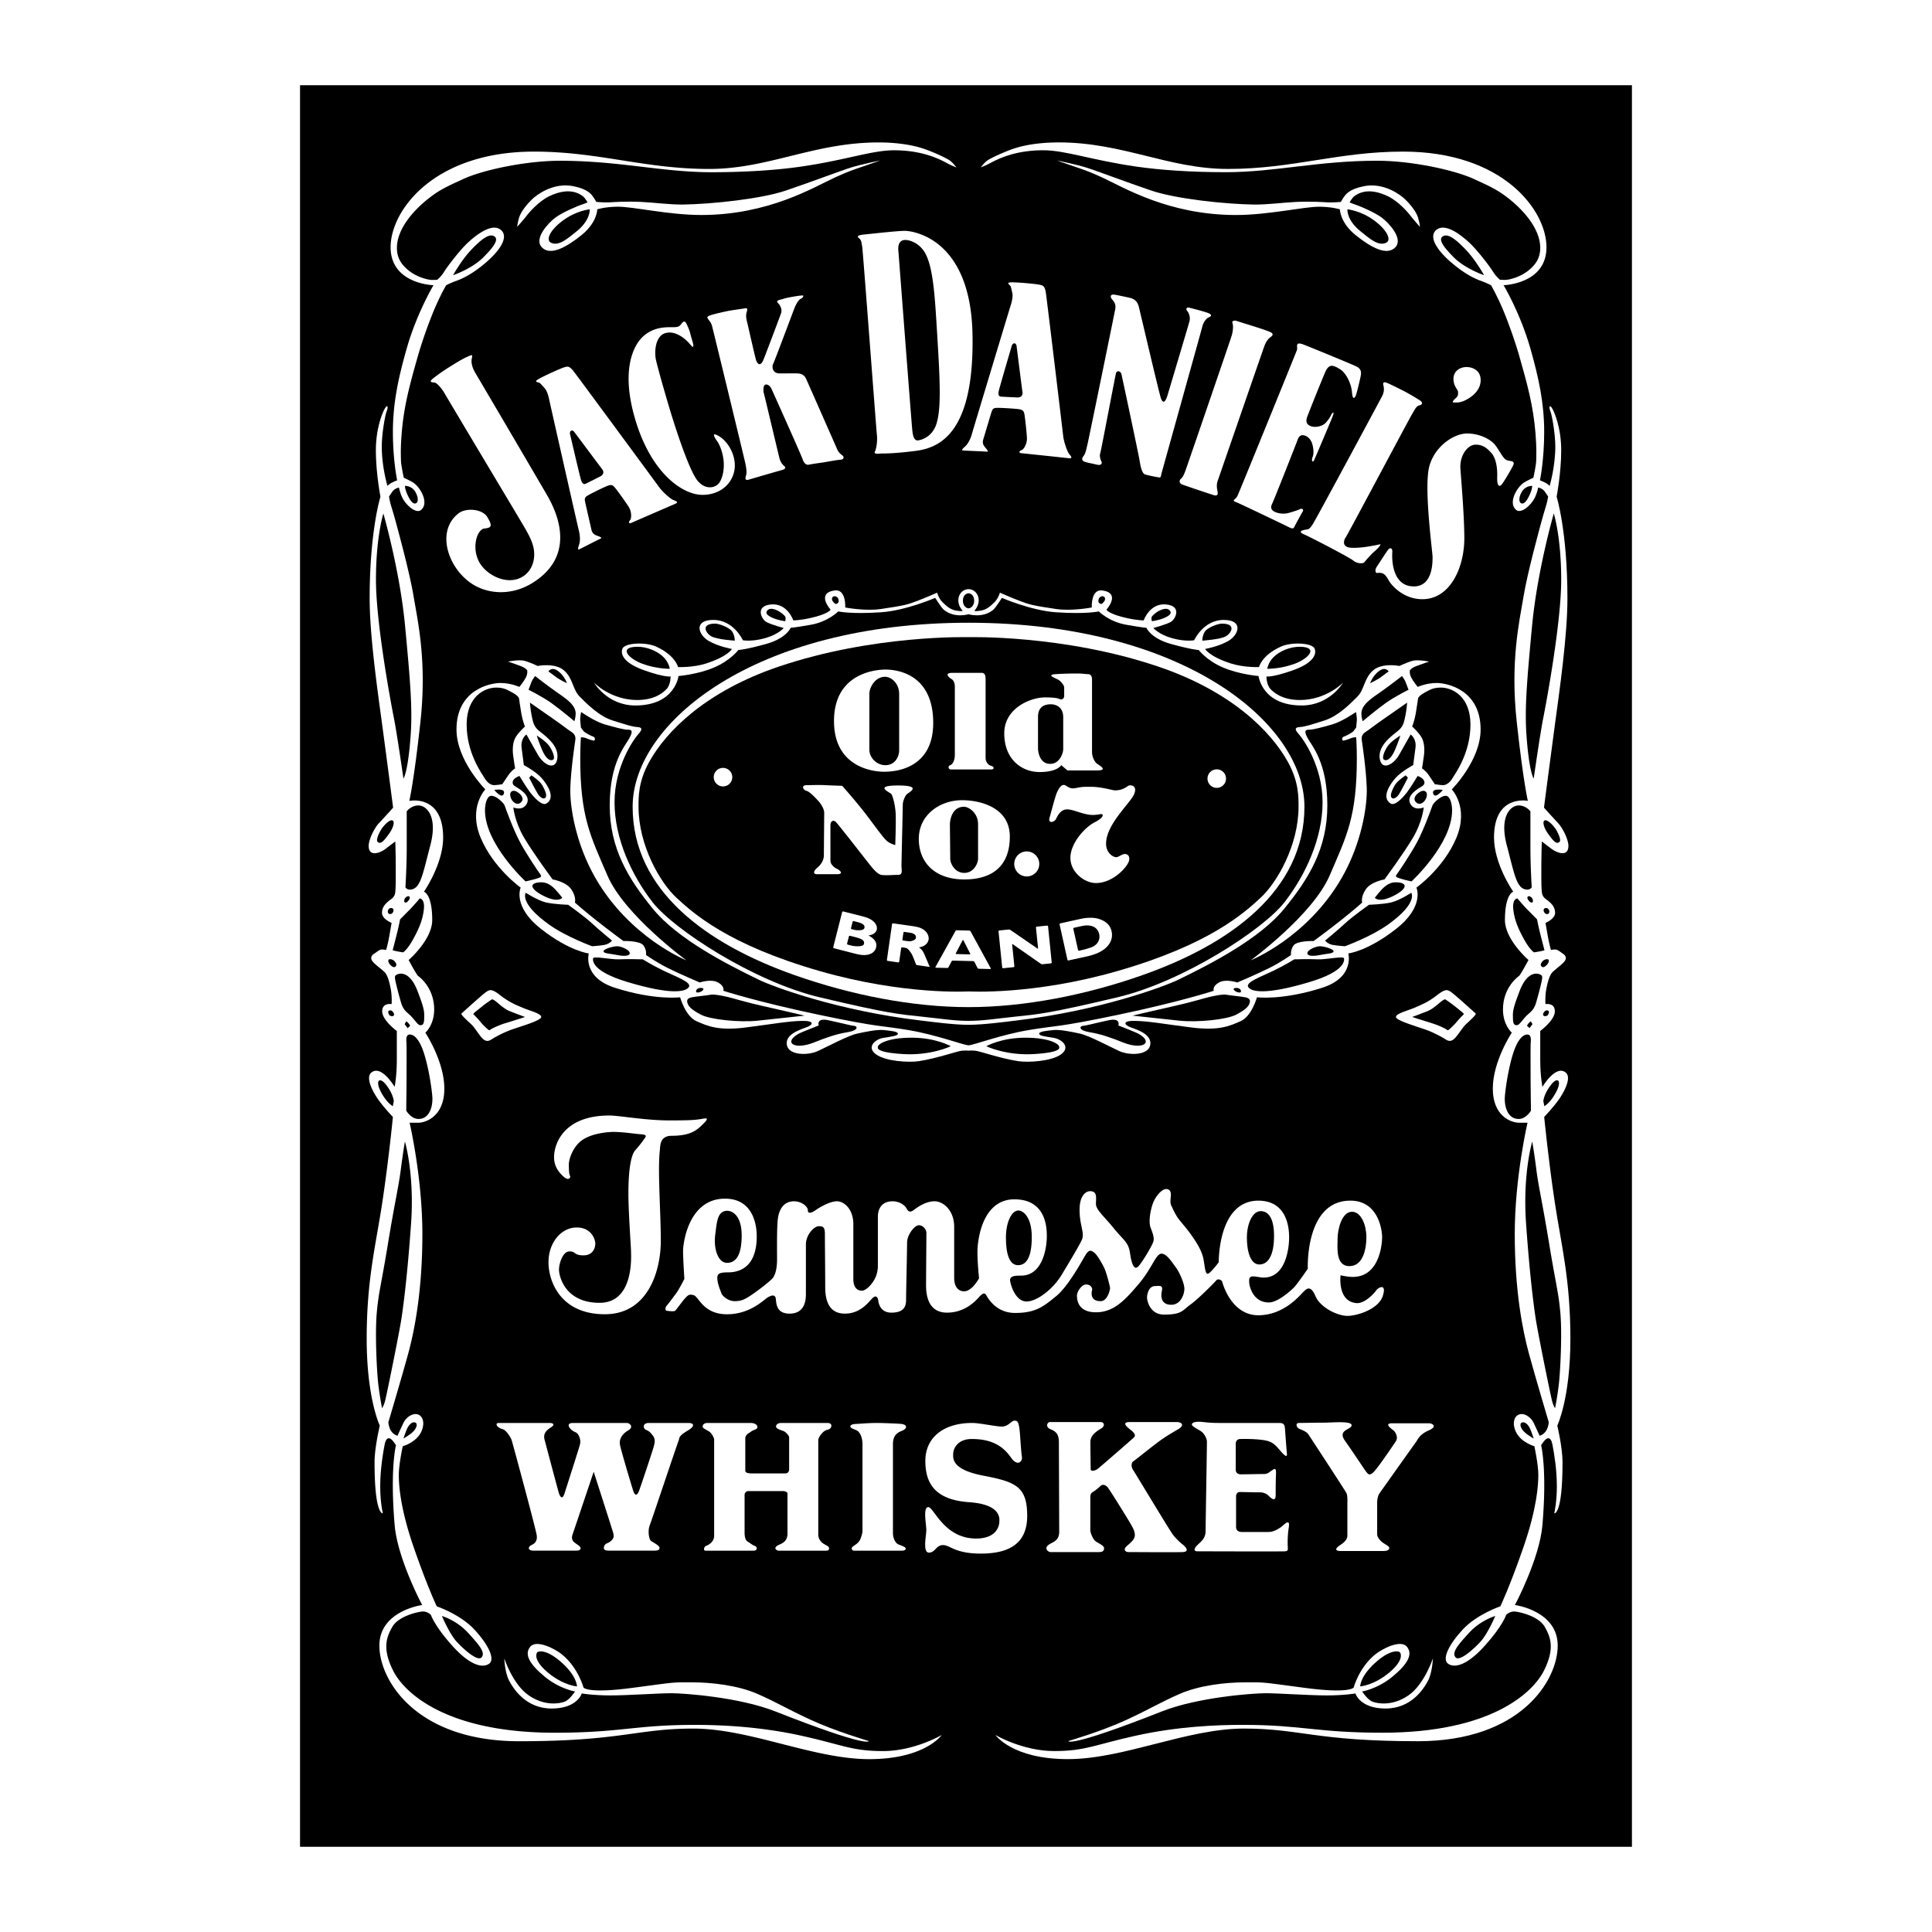
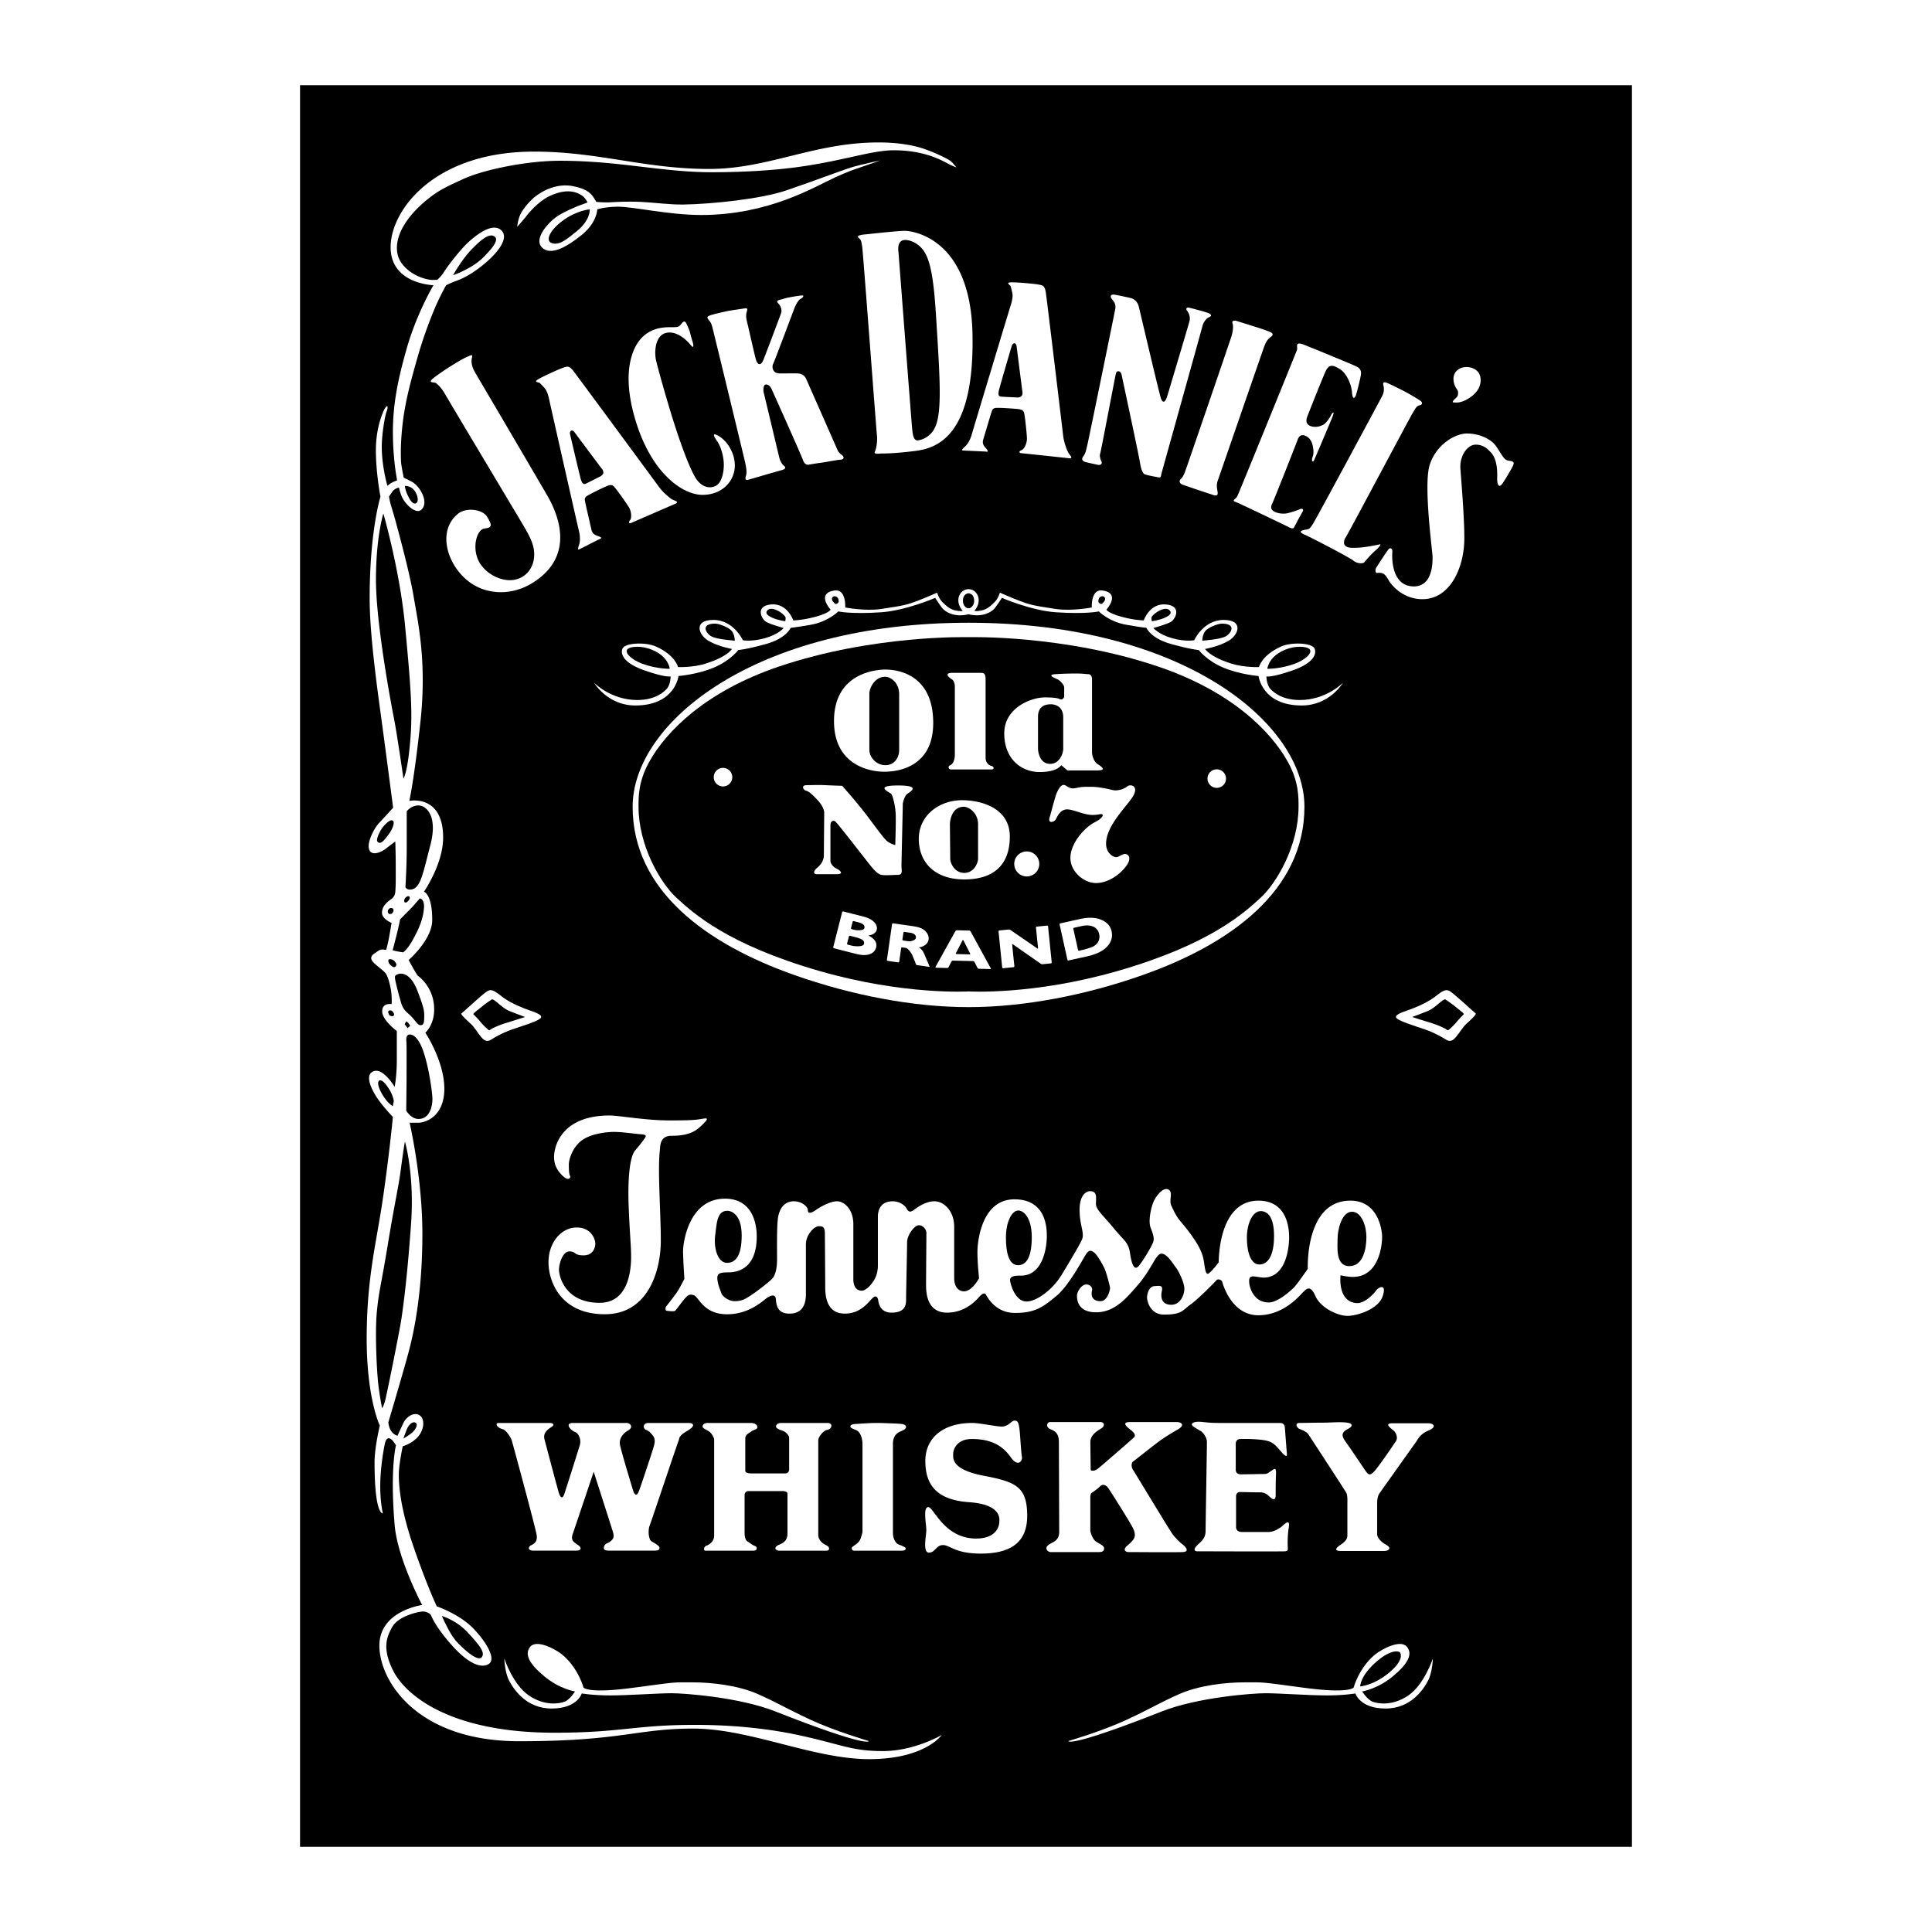
<svg xmlns="http://www.w3.org/2000/svg" width="800px" height="800px" viewBox="0 0 192.756 192.756">
  <path fill="#ffffff" d="M0 0h192.756v192.756H0z" />
  <path d="M162.819 184.252V8.504H29.935v175.748z" />
  <path d="M53.275 19.709c.958-.784 2.396-1.438 3.92-1.133 1.524.305 1.829.828 2.091 1.22.081.122.207.348.207.348s.778.074 1.317.044c.418-.023 1.626-.112 3.136-.044 1.321.061 2.884.282 4.225.262 2.875-.043 7.753-.556 10.236-1.395 2.516-.849 5.531-2.003 6.533-2.309 1.002-.305 2.875-.696 2.875-.696s-.447.176-1.797.631c-.749.253-1.438.479-2.711 1.067-2.142.988-6.631 3.746-13.35 3.746-3.267 0-6.849-.853-8.374-.828-1.274.022-1.993.262-1.993.262s0 1.307-1.568 2.569c-1.568 1.264-3.136 2.091-3.964 1.22-.827-.871.653-2.439 1.351-2.962.697-.522 2.221-1.176 2.787-1.35.191-.059.425-.175.425-.175s-.266-.465-.468-.61c-.305-.217-1.316-.978-3.354 0-1.089.523-2.08 1.699-2.298 2.003-.134.188-.901 1.053-.901 1.053s.028-.391.183-.9c.306-.999 1.492-2.023 1.492-2.023z" fill="#ffffff" />
  <path d="M56.096 22.05c-1.33 1.008-1.607 1.915-1.143 2.156.817.425 1.78-.506 2.516-1.078 1.47-1.143 1.371-2.243 1.371-2.243s-1.35.109-2.744 1.165z" />
  <path d="M87.652 14.21c1.862 0 3.332.261 4.279.556.947.293 2.428.958 2.886 1.284.213.153.609.653.609.653s-.428-.144-1.002-.457c-1.078-.588-2.744-1.252-5.237-1.252-2.205 0-4.805.985-9.31 1.634-2.37.34-5.428.555-8.886.555-4.933 0-9.212-1.144-15.125-1.144-3.365 0-7.722.909-9.735 1.862-.808.383-1.896.83-2.842 1.503-1.96 1.396-3.689 3.408-3.689 5.325 0 1.048.48 1.644 1.012 2.123.912.82 2.132 1.078 2.483 1.078.209 0 .521-.011.521-.011s.389-.314.653-.741c.425-.686 1.666-2.286 2.45-3.005.784-.719 2.319-1.927 3.201-1.274.882.653.052 1.994-1.372 3.234-1.427 1.241-2.483 1.699-3.038 1.895-.556.196-1.002.436-1.002.436s-.58.985-1.22 2.505a45.853 45.853 0 0 0-1.535 4.345c-.882 3.07-1.459 5.216-1.677 7.917-.115 1.432-.087 2.096-.07 2.765.009.411.278 1.666.278 1.666s.588.271.882.447c.762.458 1.677 2.058.849 2.765-.494.423-1.51-.454-1.895-1.263-.208-.436-.316-.969-.316-.969s-.403.076-.621.36c-.127.165-.371.544-.371.544s.06.322.087.458c.065.327.327 1.089.566 1.982.24.893 1.395 5.074 1.808 7.557.414 2.483 1.328 6.446.675 12.457-.654 6.011-1.111 7.905-1.111 7.905s3.375-.697 3.375 3.658c0 2.657-1.916 5.401-1.916 5.401s.827.218.827 2.831c0 1.96-2.353 3.986-2.353 3.986l.359.653c.359.654.556.915.556.915s1.633 1.077 1.633 3.364c0 1.568-.882 2.318-.882 2.318s1.895 2.844 1.895 5.588-1.83 3.396-2.614 3.396h-.85s1.274 5.455 1.274 11.107c0 5.65-.784 9.604-1.404 11.891-.621 2.285-1.993 6.894-1.993 6.894s.038.37.163.651c.261.588.751.687.751.687s.294-.652.588-1.273c.294-.618 1.013-1.077 1.535-.815s.575 1.039.229 1.731c-.523 1.046-1.829 1.404-1.829 1.404s-.392 1.828-.392 2.842c0 1.013.131 3.332 1.502 7.283 1.372 3.953 2.287 5.849 2.287 5.849s2.319.784 3.724 2.286c1.405 1.502 2.124 2.974 1.503 3.431s-1.862.229-3.659-1.765c-1.797-1.991-2.156-3.104-2.156-3.104s-.359-.392-.915-.326c-.555.063-2.352.489-2.939 1.535-.545.969-1.046 2.122.098 4.377 1.143 2.254 5.39 6.174 16.104 6.174 6.631 0 7.97-.783 13.981-.783 2.581 0 6.468.162 10.617 1.078 4.148.914 5.031 1.535 8.167 1.535s5.848-1.603 5.848-1.603-1.655 2.408-7.23 2.408-11.891-3.049-17.553-3.049-7.143 1.262-17.379 1.262c-10.235 0-13.938-6.055-13.938-9.539 0-3.483 4.269-4.051 4.269-4.051s-2.458-4.611-2.744-7.971c-.479-5.617.13-7.969.13-7.969s-.218-.351-.392-.523c-.175-.176-.567-.436-.741.479-.174.914-.436 2.482-.436 4.14 0 1.653.261 2.699.261 2.699s-.828.219-.828-5.097c0-1.479.523-3.658.523-3.658s-1.307-2.7-1.307-8.668c0-5.967.915-9.319 1.568-13.676.653-4.354 1.045-8.449 1.045-8.449s-1.045-1.09-1.612-1.961c-.566-.871-1.085-2.043-.523-2.481 1.002-.783 2.309 1.438 2.309 1.438s.218-1.045.218-2.701v-2.873s-1.459-1.068-1.459-1.961c0-.894.936-.719.936-.719s.066-.74-.086-1.523c-.152-.785-.283-1.178-.479-1.504s-1.045-.851-1.35-1.263c-.305-.414.065-.675.24-.784s.436-.349.653-.371c.217-.021.479.044.479.044s.174-.588.305-1.329c.13-.74.239-1.372.239-1.372s-.958-.392-.958-1.001c0-.609.392-.937.631-1.154.239-.217.632-.327.697-.937.065-.61.043-2.003.043-2.854 0-.85-.043-2.178-.043-2.178s-.501.371-.98.741c-.479.371-1.677.873-1.677-.305 0-.632.566-1.786 1.046-2.287.479-.501 1.394-1.524 1.394-1.524s-.61-4.693-1.067-8.09c-.458-3.397-1.274-9.016-1.274-12.772 0-6.762 1.078-10.16 1.078-10.16s-.457-2.352-.457-4.638.719-3.92.947-4.247c.229-.327.294-.033.131.359-.163.392-.49 2.253-.49 3.527 0 2.026.566 3.92.566 3.92s.186-.196.446-.327c.261-.13.522-.229.522-.229s-.424-1.993-.424-4.835c0-2.842.532-5.345 1.372-8.297 1.012-3.561 2.679-6.338 2.679-6.338s-4.279-.098-4.279-3.789 4.344-9.539 14.308-9.539c6.468 0 11.009 1.731 17.477 1.731 5.919 0 10.459-2.646 16.895-2.646z" fill="#ffffff" />
  <path d="M39.588 97.238c.342-.183 1.317-.306 2.058 1.61.74 1.916.686 2.103.675 2.767-.012.664-.207.676-.425.664-.217-.013-.609-.644-.969-.98-.36-.337-.708-.532-.925-1.307a36.105 36.105 0 0 1-.534-2.048c-.119-.552-.065-.608.12-.706zM40.53 110.808s.474.832 1.225.832c1.045 0 1.388-1.111 1.388-2.011 0-.621-.486-4.293-1.323-5.668-.229-.375-.46-.631-.751-.719-.567-.168-.548.422-.523.686.033.345.017 2.125.017 3.447 0 .883-.033 3.433-.033 3.433zM40.808 89.431c.111.06.109.229-.065.435-.174.207-.294.207-.371.152-.076-.054-.043-.315.055-.424.098-.109.261-.229.381-.163zM38.739 90.77c-.108.174-.021.424.152.424.175 0 .261-.065.338-.229.076-.164.021-.371-.196-.371-.098.001-.185.001-.294.176zM37.509 57.853c0 4.312 1.502 12.348 1.796 13.818.294 1.469.947 6.01.947 6.01s.458-.621.719-4.312c.19-2.684-.032-5.357-.555-10.911s-2.167-11.226-2.167-11.226-.74 2.309-.74 6.621zM40.58 84.541c0 1.927-.131 3.986-.131 3.986s.131.229.424.229c1.079 0 1.274-1.438 2.058-4.41.784-2.973-.425-3.986-1.176-3.986s-1.176.588-1.176.588l.001 3.593zM37.672 83.986c.311.311.653-.131 1.11-.751.458-.621.621-1.241.392-1.373-.229-.13-.708.302-1.045.752-.196.261-.67 1.16-.457 1.372zM39.6 93.154c-.218.872-.425 1.655-.425 1.655s.24.065.458.109c.218.044.588.098.588.098s.403-.229.991-1.295c.589-1.068.97-1.961 1.078-3.017.109-1.056-.414-1.067-.414-1.067s-.61.729-1.012 1.133c-.403.402-.948.958-.948.958s-.099.556-.316 1.426zM38.924 96.246c.087.088.337.359.522.197.185-.164.087-.328-.065-.523-.153-.196-.509-.281-.599-.174-.119.141.055.414.142.5zM38.837 101.267c.054.088.294.164.403.088.108-.076.108-.218-.043-.402-.152-.186-.327-.174-.425-.088-.098.086.011.316.065.402zM40.372 102.183l.294.393.261-.24s-.098-.152-.163-.24c-.066-.086-.229-.195-.229-.195l-.142.24-.021.042zM38.505 108.209c-.638-.81-1.094-.408-.506.719.588 1.128 1.192 1.437 1.192 1.437l.098-.506c0-.003-.049-.719-.784-1.65zM39.991 116.664c-.24 1.851-.588 3.18-1.285 7.426s-.915 4.726-1.111 6.838c-.196 2.113 0 5.968.153 7.23.152 1.264.37 2.33.37 2.33s.13-.132.283-.652c.152-.522 1.437-6.86 1.654-8.299.218-1.438.61-4.508.958-9.474.349-4.965-.615-8.172-.615-8.172s-.167.921-.407 2.773zM45.202 27.457s.833-1.503 1.796-2.515c.964-1.013 1.83-1.732 2.352-1.34.523.392-.502 1.426-1.062 2.009-1.143 1.192-3.086 1.846-3.086 1.846zM40.405 48.478s.672-.043 1.048.621c.302.533.252.931.131 1.053-.112.111-.4.25-.81-.542-.407-.792-.369-1.132-.369-1.132zM40.252 143.521s.294-.897.458-1.16c.163-.262.424-.522.702-.44s.18.522-.164.883c-.342.358-.996.717-.996.717zM44.091 161.228s1.437.407 2.596 1.666c1.159 1.258 1.748 1.977 1.373 2.448-.376.476-1.764-.752-2.499-1.551-.735-.801-1.47-2.563-1.47-2.563z" />
  <path d="M50.314 165.467s.849 2.593 2.439 3.683c1.589 1.088 3.048.826 3.571.631.523-.195 1.045-1.023 1.045-1.023s-1.524-.24-3.027-1.48c-1.502-1.241-2.069-2.223-1.438-2.983.631-.762 2.5.228 3.158.763 1.633 1.329 2.155 3.311 2.155 3.311s.393.633 4.944.021c4.552-.608 3.898-.543 5.88-.543s4.596.306 6.533 1.154c1.938.849 2.875 1.459 5.314 2.59 2.439 1.133 5.793 2.113 5.793 2.113s.071.748-9.343-2.961c-3.593-1.416-9.103-1.81-10.344-1.81-1.241 0-4.334.219-6.098.219s-2.853-.196-2.853-.196-.435 1.504-3.005 1.504c-2.569 0-3.811-1.961-4.246-2.789-.435-.831-.478-2.204-.478-2.204z" fill="#ffffff" />
-   <path d="M57.566 168.254s-1.383-.092-2.939-1.414c-1.307-1.11-1.177-1.764-1.046-1.961.131-.194.934-.293 2.243.808 1.764 1.479 1.742 2.567 1.742 2.567z" />
  <path d="M44.859 36.603c1.411-.888 1.633-.947 1.96-1.094.326-.146.326-.065.254.247-.073.314-.021.821.333 1.419a3396.76 3396.76 0 0 1 7.056 12.021c.523.915 3.626 5.913-1.372 8.984-2.122 1.303-4.579 1.126-6.24-.098-2.252-1.661-3.302-5.146-1.11-6.86.751-.588 2.384-.457 2.875.36.49.816.49 1.078-.261 1.143s-1.307 1.829-.588 3.267c.718 1.437 3.038 2.581 4.573 1.405.772-.591 1.081-1.601.915-2.614-.149-.912-.711-1.798-1.306-2.809-.327-.556-7.285-12.185-7.579-12.707-.294-.523-.751-1.013-.947-1.079-.196-.065-.8.016-.163-.474a19.88 19.88 0 0 1 1.6-1.111zM53.754 37.806c.313-.179.85-.435 1.329-.653.479-.218 1.024-.457 1.264-.522.239-.065.435-.152.849.37s8.319 11.26 8.602 11.651c.284.392 1.046 1.089 1.351 1.22.306.131.632.218.174.414-.458.196-4.029 1.742-4.312 1.873-.283.13-.327-.065-.152-.262.174-.196.152-.85-.109-1.285-.261-.437-1.242-1.786-1.416-1.982-.174-.195-.305-.326-.741-.152-.437.174-1.959.915-2.112 1.067-.152.153-.152.261-.109.501.044.24.566 2.482.631 2.788.066.305.219.479.502.588.283.109.653.218.392.327-.262.109-2.004 1.024-2.134 1.067-.13.043-.109-.109.022-.501.13-.392.065-1.002-.022-1.329-.087-.326-2.918-12.849-2.983-13.176-.065-.327-.218-.806-.392-1.023a7.475 7.475 0 0 0-.522-.566c-.112-.11-.721-.066-.112-.415zm3.115 5.488c.043.196.98 4.203 1.088 4.551.109.348.24.523.479.415.24-.109 1.089-.545 1.438-.719s.414-.458.196-.74c-.218-.284-2.788-3.724-2.788-3.724-.304-.305-.456.021-.413.217zM66.822 32.645c.522 0 .827.022 1.023-.174.196-.196.414-.675.654-.152.239.522.305.675.392 1.045.087.37.283.893.283 1.089 0 .196-.022.262-.37-.152-.349-.414-1.372-1.372-2.417-1.067s-1.111 1.938-.936 2.701c.174.762.849 3.179 1.459 5.183.61 2.003 1.895 5.902 2.7 6.86.806.958 1.829.696 2.178.152s.5-1.437.392-2.286c-.109-.85-.414-1.525-.631-1.83-.218-.304-.675-1.001.174-.5.85.5 1.59 1.698 1.59 2.918 0 1.568-1.263 2.94-3.224 2.94-1.96 0-5.031-2.091-6.642-7.296-1.611-5.205-.174-7.666.653-8.45.736-.699 1.589-.981 2.722-.981zM70.828 31.474c.319-.121 1.226-.326 1.683-.424.458-.098 1.556-.239 1.748-.278.49-.098.229.262.196.556-.033.294.016.555.098.866.082.31.784 3.479.898 3.789.114.311.425.654.735-.13.311-.784 1.633-4.279 1.748-4.623.115-.343-.082-.735-.229-.898-.147-.164-.351-.328.18-.441.229-.049.392-.13.816-.212.425-.082 1.193-.213 1.373-.196.18.017-.017.261-.212.343-.196.082-.458.588-.539.768-.082.18-2.058 5.488-2.188 5.717-.131.229-.098.947.637.947s1.503-.017 1.813 0c.31.017.652.115.849.556.197.441 3.022 6.844 3.12 7.072.098.229.277.392.457.522s.278.425-.163.458c-.441.033-1.584.261-1.977.31-.392.049-.996.147-1.143.18-.147.033-.441.049-.637-.506-.196-.556-3.005-6.812-3.119-7.056-.115-.245-.343-.474-.589-.424-.244.048-.244.604-.18.833.066.229 1.503 6.289 1.568 6.533.065.245.245.572.408.703.164.13.343.326-.212.473-.556.147-3.055.882-3.284.948-.228.065-.391.016-.261-.375.131-.393 0-.964-.082-1.356-.082-.392-3.185-13.197-3.3-13.605-.114-.408-.31-.556-.392-.687-.081-.134-.163-.232.18-.363zM86.28 23.39c.589-.057 3.267-.359 3.985-.359s6.566.653 6.761 10.29c.197 9.7-3.131 11.337-5.651 11.662-2.025.261-3.038.261-3.332.261s-.915.13-.751-.196c.164-.327.261-1.111.196-1.666-.065-.555-1.405-18.522-1.47-18.815-.065-.294-.065-.556-.229-.719-.163-.164-.522-.36.491-.458zm4.737 19.502c.05.455.13 1.11.588 1.045.21-.03 1.337-.252 1.796-1.567.537-1.539.38-4.486.098-9.082-.208-3.393-.354-6.243-1.078-7.807-.585-1.264-1.728-1.576-2.188-1.536-.751.065-.613 1.041-.588 1.241-.001 0 1.306 17.118 1.372 17.706zM100.946 28.168c.361-.001.955.04 1.48.086.524.047 1.116.107 1.355.168.24.061.453.082.558.741.103.658 1.688 13.896 1.74 14.377.054.48.373 1.462.573 1.727.199.264.441.5-.053.446a789.76 789.76 0 0 0-4.676-.496c-.311-.026-.252-.218-.004-.303s.551-.664.539-1.172c-.014-.507-.199-2.165-.254-2.422-.057-.256-.105-.435-.57-.498-.465-.063-2.156-.17-2.363-.113-.209.058-.262.152-.342.382-.08.23-.73 2.439-.824 2.736-.094.298-.047.524.146.759.192.234.461.511.183.478-.281-.034-2.25-.097-2.384-.124-.135-.026-.041-.148.266-.425s.551-.839.636-1.167c.085-.327 3.796-12.618 3.9-12.934.104-.316.207-.809.162-1.084-.043-.275-.134-.602-.175-.75s-.593-.41.107-.412zm.005 6.31c-.058.192-1.22 4.14-1.296 4.497-.077.356-.049.572.214.596.262.023 1.215.062 1.604.083.391.02.586-.194.537-.548-.052-.354-.591-4.614-.591-4.614-.113-.415-.406-.206-.468-.014zM111.203 29.4c.166.022 1.31.261 1.569.327.26.065.687.229.849.882.164.653 2.06 8.787 2.222 9.18.163.392.393.49.653-.393.263-.882 2.09-6.991 2.188-7.383.098-.392-.1-.849-.229-.979-.131-.131-.164-.425.229-.327.392.098 1.797.458 1.992.588.195.131.229.229-.064.36-.295.13-.557.521-.653.914s-4.019 14.438-4.084 14.7c-.063.261-.032.392-.261.359s-1.274-.229-1.438-.327c-.164-.098-.328-.425-.459-1.242-.129-.816-1.764-8.428-1.828-8.722-.066-.294-.457-.458-.555-.065-.1.393-1.471 7.677-1.568 7.971-.1.294.064.686.131.816.064.131.031.425-.49.294-.521-.13-.979-.196-1.209-.294-.229-.098-.325-.261-.098-.555.229-.294.293-.751.391-1.144.102-.392 2.681-13.001 2.777-13.524.098-.523-.164-.784-.326-.979-.164-.195-.227-.523.261-.457zM125.021 32.536c.476.149 1.537.49 1.767.621.229.131.26.262 0 .457-.263.196-.459.425-.653.948-.195.522-4.477 12.936-4.64 13.393-.162.458-.063.817-.033 1.013.033.196.132.588-.392.425a161.97 161.97 0 0 1-3.104-1.045c-.262-.098-.393-.359-.131-.588.262-.228.424-.783.521-1.045.1-.261 4.346-12.642 4.51-13.164.162-.523.195-1.078.098-1.308-.098-.229.195-.294.391-.229.199.065 1.145.359 1.666.522zM130.021 34.365c.418.154 4.998 2.025 5.356 2.222.358.196.457.457.394.849-.064.392-.394 1.731-.49 1.993-.098.261-.326.555-.393-.294-.064-.849-.589-1.927-1.177-2.287-.588-.359-1.077-.652-1.47.229-.393.882-1.698 4.182-1.797 4.443-.098.262-.262.751.293.98.556.229 1.242-.033 1.472-.262.229-.229.489-.588.588-.816s.425-.522.132.196c-.295.719-1.699 4.051-1.83 4.312-.131.261-.293.032-.131-.359.163-.394.032-1.013-.031-1.242-.066-.229-.229-.62-.621-.816-.393-.196-.687-.098-.851.359-.163.457-2.353 6.011-2.549 6.402-.194.393-.063.653.328.817s.881.196 1.272.098c.394-.098 1.078-.326 1.176-.393.099-.065.457-.065.263.262a44.667 44.667 0 0 0-.851 1.568c-.098.196-.393.033-.719-.131s-4.756-2.288-5.031-2.385c-.555-.196-.098-.229.101-.621.194-.391 5.847-14.308 5.944-14.569.099-.26-.259-.881.622-.555zM139.983 38.972c.547.274 1.502.849 1.73 1.012.229.164.229.393-.098.458-.328.065-.49.49-.719.85-.229.359-6.402 11.989-6.631 12.315-.229.327-.394 1.013.586 1.046.979.032 1.856-.162 2.256-.229.195-.032.621-.13.621-.13s.031.163-.49.62c-.523.458-.98 1.013-1.111 1.176-.131.164-.719.164-1.111-.163-.393-.327-4.311-2.352-4.77-2.548-.457-.196-.686-.359-.195-.49.491-.131.523.065.98-.686.457-.752 6.697-12.348 6.893-12.74a1.44 1.44 0 0 0 .098-1.013c-.063-.229 0-.392.326-.261.329.129.982.456 1.635.783zM146.319 36.62c.556 0 1.406.294 1.406 1.307s-.852 1.666-1.504 1.993c-.652.326-1.045.229-1.209.229-.162 0-.033-.196.229-.425.262-.229.229-.393.229-.621s-.457-.555-.457-1.307.623-1.176 1.306-1.176zM146.354 43.251c1.34 0 2.418.621 2.842 1.176.424.555.752 1.306 1.111 1.47.358.163.946 0 .619.62-.326.622-.914 1.601-1.109 1.83-.197.229-.473.229-.441-.751.033-.979-.131-1.96-.652-2.482-.262-.262-.67-.751-1.488-.751-.848 0-1.594 1.122-1.534 2.319.032.653.394 4.606.394 7.023 0 2.908-1.404 6.076-4.183 6.076-2.024 0-3.168-1.535-3.332-1.829-.162-.294-.326-.555-.521-.686-.197-.131-.49-.131-.654-.099-.162.033-.262-.294-.064-.588.195-.294 1.045-1.633 1.209-1.797.162-.163.391-.098.359.327-.033.425-.131 3.397 2.154 3.397 1.896 0 1.863-2.417 1.863-2.94s-.916-7.121-.296-9.146c.619-2.026 2.515-3.169 3.723-3.169zM55.279 115.442c0-1.239.882-4.147 5.521-4.147.979 0 3.593.49 5.978.49s2.646-.064 3.104-.131c.457-.064.979-.229.359.393-.621.621-1.209 1.272-3.234 1.272-1.209 0-1.126 1.037-1.176 1.472-.229 1.992.098 6.142.098 9.017s-1.208 7.315-5.586 7.315c-4.377 0-5.619-3.231-5.619-5.192 0-1.962 1.274-3.464 2.81-3.464s1.862 1.275 1.862 1.603c0 .326-.163 1.176-1.176 1.176-1.012 0-.718-.393-1.404-.393s-1.045 1.241-1.045 1.83c0 .588.555 3.299 4.05 3.299 3.495 0 3.136-4.771 3.136-5.162s-.261-3.92-.261-5.748c0-1.83.164-3.726.688-4.312.521-.588.915-1.143 1.012-1.307.098-.164 0-.262-.522-.293-.522-.033-1.731-.229-2.646-.229-.466 0-2.116.104-3.136.813-.98.687-1.339 1.971-1.339 2.418 0 .914.065 1.045.131 1.176.065.131-.131.558-.719 0-.592-.555-.886-1.144-.886-1.896zM66.517 130.272c.167-.19.653-.848.947-1.239.294-.394.817-1.438.817-1.438s-.131-1.959-.131-2.777c0-.815.555-5.227 4.182-5.227 3.136 0 3.168 3.268 3.168 3.758 0 3.201-1.861 3.594-2.842 3.594-.979 0-1.144.166-1.078.75.065.589.327 1.111.393 1.341.065.229.653.782 1.306.782.654 0 .947-.131 1.601-.555.653-.424 2.058-1.502 2.254-1.797.196-.293.392-.816.392-1.828 0-1.014-.033-3.332.097-4.15.131-.815.556-1.633 1.601-1.633.74 0 1.372.519 1.372.883 0 .521.623.117.784 0 .359-.262 1.405-.883 2.124-.883.719 0 1.633.785 1.633 2.287v5.488c0 .555.196 1.143.85 1.143.387 0 .971-.559 1.306-1.209.232-.448.294-.967.294-1.272v-4.933c0-.49.196-1.504 1.47-1.504.687 0 1.209.394 1.372.688.163.293.327.488.719.194.393-.295 1.209-.883 2.091-.883.882 0 1.96.916 1.96 2.549v5.097c0 1.144.653 1.34.98 1.34.817 0 1.501-1.307 1.501-1.307s-.162-1.535-.162-2.613.424-5.26 3.691-5.26c3.266 0 3.232 3.036 3.232 3.725 0 .687-.229 3.888-2.58 3.888-.521 0-1.176 0-1.076.555.096.557.586 2.025 1.633 2.025 1.045 0 2.645-1.242 3.494-2.646s1.914-3.182 2.059-3.592c.229-.654-.262-1.406-.262-2.908s.686-1.861 1.045-1.861c.752 0 .588.664.588 1.273 0 .588.818 1.242 1.797 2.451.98 1.207 1.438 1.338 1.602 2.449.162 1.11.425 1.86.914 1.239.49-.619 1.146-1.764 1.308-2.123.164-.358.267-.561-.161-1.633-.263-.654.03-2.024.293-2.613.262-.588.946-1.471 1.471-1.209.521.263.031 1.078.293 1.603.127.252.365.832.686 1.272.342.47.74.847 1.404 1.798.459.651.947 1.438 1.111 2.221.164.785.164 1.797.588 1.438.426-.359.947-1.078.947-1.078s-.099-6.141 3.952-6.141c3.039 0 3.069 3.07 3.069 3.691s-.163 3.983-2.547 3.983c-.377 0-.938-.172-1.209-.098-.27.073-.229.391-.229.555 0 .359.359 2.025 1.959 2.025.916 0 2.223-1.209 2.516-1.503.295-.293 1.373-1.86 1.373-1.86s-.295-6.795 4.246-6.795c2.81 0 3.168 2.973 3.168 3.625 0 .653-.229 3.985-2.938 3.985-.522 0-1.209-.164-1.209-.164s-.334 2.63 1.601 2.777c.852.064 1.836-1.074 1.961-1.274.164-.261 1.078-.783.653.557-.426 1.338-2.582 1.992-3.528 1.992-.947 0-2.679-.783-3.201-1.992-.521-1.209-.947-.621-1.176-.424-.229.194-1.861 2.353-4.509 2.353s-3.526-3.039-3.594-3.302c-.063-.26-.457-.358-.589-.194-.131.164-1.764 1.83-2.579 2.418s-.851 1.012-2.646 1.012c-1.404 0-1.699-1.371-1.699-1.699 0-.326.164-1.109.752-1.143.588-.034.85-.099.719.522-.131.619 0 1.34.947 1.34s1.307-1.047 1.307-1.602c0-.558-.521-1.699-.85-2.123-.326-.427-.881-1.373-1.438-1.373-.556 0-.946 1.471-2.254 3.006s-2.448 2.842-4.278 2.842c-1.828 0-1.896-1.272-1.896-1.666 0-.391.457-1.108.916-1.108.457 0 .652.358.589.586-.065.229-.197 1.078.851 1.078.717 0 .946-1.176.946-1.306 0-.131-.36-1.567-.588-2.026-.229-.457-.688-1.273-.979-1.502-.295-.229-.523-.359-.884.229s-1.698 3.104-2.938 4.115c-1.242 1.014-2.025 1.666-4.084 1.666s-2.809-1.697-2.939-1.861c-.131-.162-.326-.064-.555.164s-1.308 1.666-3.3 1.666c-1.993 0-2.091-1.961-2.091-2.744 0-.785.033-4.834.033-5.195 0-.358-.327-.782-.751-.782s-1.176.946-1.176 1.729c0 .785-.098 5-.098 5.521 0 .523.065 1.471-1.47 1.471-1.111 0-1.274-.947-1.307-1.209-.033-.262-.196-.621-.588-.229-.392.393-1.176 1.535-2.744 1.535s-1.96-1.273-1.96-2.646c0-1.371-.033-4.572-.033-5.291s-.196-.785-.621-.785-1.273.818-1.273 1.83v4.932c0 .621-.099 1.961-1.634 1.961-1.536 0-1.274-1.373-1.405-1.633-.131-.262-.392-.197-.751 0-.359.195-1.731 1.697-4.083 1.697-2.352 0-2.809-1.73-3.299-1.895-.49-.162-.621.032-.849.262-.228.229-.882 1.143-1.013 1.273-.131.129-.915 0-.915 0s-.168-.23.061-.493z" fill="#ffffff" />
  <path d="M72.56 120.801c.523 0 1.438.49 1.438 2.449 0 1.961-.555 2.746-1.47 2.746-.914 0-1.339-1.472-1.176-2.746.162-1.272.195-2.449 1.208-2.449zM101.601 120.771c.522 0 1.34.717 1.34 2.645s-.49 2.811-1.371 2.811c-.883 0-1.209-1.178-1.209-2.744-.003-1.571.585-2.712 1.24-2.712zM125.772 120.834c.687 0 1.34.556 1.34 2.481 0 1.928-.588 2.843-1.471 2.843-.881 0-1.24-1.308-1.24-2.679 0-1.373.556-2.645 1.371-2.645zM134.888 120.897c.946 0 1.438 1.406 1.438 2.517s-.293 2.908-1.699 2.908c-1.404 0-1.176-1.896-1.176-2.744s.392-2.681 1.437-2.681z" />
  <path d="M49.758 141.969h5.097c.261 0 .587.132.13.427-.458.293-.817.619-.653 1.239.164.621 1.339 5.064 1.438 5.357.098.295.326.719.555 0 .229-.72 1.405-4.377 1.536-4.867s-.126-1.117-.458-1.24c-.522-.196-1.078-.916-.229-.916h5.357c.294 0 .751.394.13.752-.62.359-.882.882-.816 1.371.066.49 1.241 4.377 1.339 4.672.098.296.327.654.588-.063.261-.719 1.339-3.953 1.47-4.443.131-.49.098-.752-.098-1.014-.196-.26-.359-.457-.686-.588-.327-.129-.359-.687.262-.687h3.985c.392 0 .817.229-.13.785s-.751.72-.882 1.013c-.13.295-2.679 7.938-2.874 8.428-.197.49-.098 1.404.163 1.567.262.164.816.457.816.652 0 .196-.065.295-.588.295h-4.409c-.359 0-.556-.063-.556-.262 0-.195.098-.394.359-.49.261-.099.62-.392.62-.687s-.13-.588-.195-.815c-.065-.229-1.797-5.619-1.797-5.619s-1.993 5.945-2.091 6.207c-.098.262-.131.588.131.815.261.229.653.394.653.621 0 .229-.359.229-.523.229h-4.214c-.229 0-.425-.099-.425-.229s.066-.229.261-.326c.196-.1.621-.295.523-.979-.098-.687-2.385-9.112-2.483-9.438-.098-.328-.555-1.047-.914-1.146-.633-.174-.784-.621-.392-.621zM70.6 141.969h4.28c.359 0 .653.132.686.394s-.425.293-.621.457c-.195.164-.587.295-.587.686v3.234c0 .13.129.261.619.261h3.397c.228 0 .359-.197.359-.394v-3.2c0-.164-.327-.556-.621-.652-.294-.1-.686-.229-.686-.426 0-.195.195-.359.49-.359h4.671c.229 0 .359.132.359.263s-.065.358-.425.424c-.359.065-.882.688-.882 1.047v9.408c0 .424.261.717.49.881s.587.262.587.49c0 .228-.163.229-.359.229h-4.671c-.131 0-.327-.131-.327-.229 0-.099.065-.229.359-.359.294-.13.849-.326.849-1.111v-4.018c0-.131-.261-.229-.424-.229h-3.496c-.164 0-.359.163-.359.358v3.822c0 .293.065.719.293.85.229.131.491.359.687.424.196.066.229.164.229.263 0 .098-.032.229-.359.229h-4.769c-.196 0-.164-.391.098-.49.262-.098.784-.393.784-1.012v-9.605c0-.098-.196-.555-.458-.75-.261-.196-.653-.326-.686-.489-.033-.167.101-.397.493-.397zM87.488 141.969c.555 0 2.189.064 2.45.099.261.033.458.131.458.295s-.164.293-.49.424c-.326.131-.817.393-.817 1.275v8.885c0 .588.294 1.045.555 1.143.262.098.719.262.719.393 0 .132-.098.229-.393.229h-4.769c-.163 0-.359-.229-.098-.424.261-.197.621-.359.784-.851.163-.49.163-.588.163-.719v-8.656c0-.459-.163-1.176-.621-1.373-.457-.194-.587-.229-.587-.391 0-.164.359-.23.555-.23.197-.003 1.242-.099 2.091-.099zM96.995 141.969c.751 0 2.352.359 2.973.359.62 0 .946-.588 1.241-.588.293 0 .457.032.556 1.373.098 1.338.131 1.86.194 2.252.065.393-.392 1.047-1.108.034-.72-1.014-1.765-1.83-3.889-1.83-1.502 0-1.862 1.046-1.862 1.47 0 .426-.228 1.567 3.006 2.188 3.233.621 4.377 1.078 4.377 4.019s-2.06 3.756-4.639 3.756c-2.582 0-3.039-.849-3.758-.849-.719 0-.751.75-1.405.75-.653 0-.261-1.696-.261-2.254 0-.555-.359-2.284.196-2.284.555 0 1.568 3.135 4.771 3.135 2.188 0 2.317-1.438 2.317-1.666s.295-1.729-3.005-1.959c-3.299-.229-4.377-1.767-4.377-4.117s1.831-3.789 4.673-3.789zM104.735 141.879h5.064c.391 0 .457.394.098.621-.358.228-1.11.621-1.11 1.373 0 .75.032 2.58.032 2.742 0 .164.392.196.783-.132.394-.325 3.299-2.842 3.527-3.069.23-.229 0-.457-.162-.621-.164-.162-1.34-.914-.229-.914h4.67c.457 0 .85.295.131.72-.719.426-1.012.588-1.633 1.014-.621.424-2.68 2.09-2.842 2.188-.164.098-.262.49 0 .883.262.392 3.69 6.107 3.983 6.467.296.359.654.72.916.916.261.195.815.75.031.783-.783.033-5.028 0-5.39 0-.359 0-.557-.262-.196-.588s.815-.652.815-1.111c0-.457-.293-.881-.455-1.176-.164-.293-2.108-3.444-2.287-3.625-.18-.18-.459-.326-.719-.065a4.39 4.39 0 0 1-.752.588c-.164.101-.229.229-.229.557v3.234c0 .26.229.813.457 1.045.229.229.916.457.916.752 0 .293-.164.392-.557.392h-4.771c-.23 0-.638-.312-.293-.652.342-.344 1.144-.359 1.144-1.373 0-1.012-.031-8.166-.031-8.918 0-.75-.23-1.078-.818-1.307-.585-.232-.319-.724-.093-.724zM121.724 141.969h5.881c.391 0 .555.099.588.49s.162 2.188.195 2.481c.032.295.032.589-.588-.129-.621-.721-.852-1.014-1.83-1.145-.98-.131-1.959-.098-2.222-.098s-.457.164-.457.49v2.58c0 .194.099.456.522.456.488 0 1.896-.032 2.285-.032.394 0 .49-.162.752-.326.262-.162.49-.424.457.326-.033.752-.033 1.731-.033 2.024 0 .295-.006.845-.686.164-.408-.408-.85-.358-1.111-.358-.26 0-1.565-.033-1.795-.033-.229 0-.359.229-.359.393v3.104c0 .195.099.49.589.49h2.646c.521 0 .947-.295 1.207-.457.262-.164.98-1.047.818 0-.164 1.045-.1 1.896-.1 2.023 0 .131.065.328-.26.361-.328.03-8.527 0-8.787 0-.263 0-.396-.197 0-.59.391-.392.848-.687.848-1.438 0-.75.131-8.101.131-8.886 0-.424-.326-.85-.523-1.012-.195-.164-.979-.522-.979-.719 0-.195.326-.326 1.012-.262.687.072.98.103 1.799.103zM132.11 141.938c.816 0 2.742-.197 2.742.26s-1.469.426-.651 1.568c.817 1.142 1.961 2.907 2.155 3.137.197.229.359.393.916-.295.556-.687 1.73-2.416 1.992-2.81.26-.393-.033-.914-.229-1.078-.197-.163-1.014-.719-.131-.719h3.625c.426 0 .914.326 0 .719-.914.394-1.078.914-1.273 1.177-.197.262-3.463 4.866-3.627 5.096-.162.229-.229.654-.229.883v3.201c0 .326.328.652.588.85.262.195.621.326.621.521 0 .197-.229.295-.555.295h-4.312c-.228 0-.816-.066-.033-.588.785-.523.719-.816.719-1.146v-3.037c0-.163.033-.752-.098-1.014-.131-.26-3.594-5.553-3.789-5.847-.195-.295-.686-.459-.914-.557s-.49-.588.033-.588c.525.003 1.569-.028 2.45-.028zM46.045 101.115s.872-.785 1.438-1.287c.566-.5 1.045-.914 1.22-.979.174-.065.37-.219 1.219.457.85.676 1.612.98 2.287 1.264.675.285 1.786.546 1.786.894 0 .349-1.895.894-2.896 1.24a10.75 10.75 0 0 0-2.069 1.002c-.24.151-.566.305-1.002-.217-.435-.523-.674-.98-1.023-1.308-.349-.327-1.09-.98-.96-1.066z" fill="#ffffff" />
  <path d="M47.222 101.181c0-.109.566-.5.871-.763.305-.262.871-.633.958-.697.087-.065.284.087.458.218.174.131.785.719 1.329.938.544.217 1.546.588 1.546.588s-1.35.436-2.003.631c-.654.197-1.383.557-1.481.652-.098.1-.196-.02-.414-.217a5.942 5.942 0 0 1-.631-.674c-.176-.22-.633-.676-.633-.676z" />
-   <path d="M141.485 21.734c.154.509.183.9.183.9s-.767-.865-.899-1.053c-.219-.305-1.209-1.48-2.297-2.003-2.039-.978-3.05-.217-3.355 0-.202.145-.469.61-.469.61s.234.116.424.175c.566.174 2.093.827 2.787 1.35.697.522 2.179 2.091 1.353 2.962-.827.871-2.396.044-3.965-1.22-1.565-1.263-1.565-2.569-1.565-2.569s-.72-.239-1.994-.262c-1.523-.025-5.105.828-8.373.828-6.719 0-11.207-2.757-13.351-3.746-1.272-.588-1.961-.814-2.711-1.067-1.351-.455-1.797-.631-1.797-.631s1.873.392 2.875.696c1 .305 4.019 1.459 6.532 2.309 2.482.838 7.359 1.352 10.236 1.395 1.34.02 2.902-.201 4.223-.262 1.511-.068 2.72.021 3.138.044.541.03 1.317-.044 1.317-.044s.125-.226.207-.348c.263-.392.566-.915 2.09-1.22 1.525-.305 2.964.349 3.921 1.133-.001-.002 1.188 1.022 1.49 2.023z" fill="#ffffff" />
  <path d="M134.431 20.885s-.099 1.1 1.373 2.243c.733.572 1.696 1.503 2.516 1.078.463-.241.186-1.147-1.146-2.156-1.394-1.056-2.743-1.165-2.743-1.165z" />
-   <path d="M122.506 16.856c6.47 0 11.011-1.731 17.479-1.731 9.963 0 14.307 5.847 14.307 9.539s-4.279 3.789-4.279 3.789 1.666 2.777 2.68 6.338c.84 2.952 1.371 5.455 1.371 8.297 0 2.842-.424 4.835-.424 4.835s.262.098.521.229c.262.131.447.327.447.327s.565-1.895.565-3.92c0-1.274-.327-3.136-.489-3.527-.164-.392-.099-.687.131-.359.229.326.947 1.96.947 4.247s-.457 4.638-.457 4.638 1.078 3.397 1.078 10.16c0 3.757-.816 9.375-1.275 12.772-.457 3.396-1.066 8.09-1.066 8.09s.914 1.023 1.393 1.524c.48.501 1.047 1.655 1.047 2.287 0 1.178-1.196.675-1.678.305-.479-.37-.979-.741-.979-.741s-.045 1.329-.045 2.178-.021 2.243.045 2.853c.064.61.457.719.695.937.24.218.633.545.633 1.154 0 .61-.959 1.001-.959 1.001s.109.632.24 1.372c.129.741.305 1.329.305 1.329s.262-.065.479-.044c.217.022.479.262.654.371.174.109.543.37.238.784-.305.414-1.154.937-1.35 1.263-.197.326-.326.719-.48 1.504-.153.783-.088 1.523-.088 1.523s.937-.175.937.719c0 .893-1.459 1.961-1.459 1.961v2.873c0 1.656.22 2.701.22 2.701s1.307-2.222 2.309-1.438c.562.438.043 1.61-.523 2.481s-1.611 1.961-1.611 1.961.394 4.095 1.045 8.449c.654 4.355 1.568 7.709 1.568 13.676 0 5.968-1.307 8.668-1.307 8.668s.523 2.179.523 3.658c0 5.314-.828 5.096-.828 5.096s.262-1.045.262-2.698c0-1.656-.262-3.226-.436-4.14-.177-.914-.566-.653-.74-.479-.176.174-.393.523-.393.523s.607 2.352.131 7.969c-.287 3.359-2.744 7.971-2.744 7.971s4.268.566 4.268 4.051c0 3.485-3.701 9.539-13.938 9.539-10.234 0-11.717-1.262-17.379-1.262s-11.978 3.049-17.552 3.049c-5.575 0-7.229-2.408-7.229-2.408s2.711 1.603 5.846 1.603c3.137 0 4.02-.621 8.168-1.535 4.148-.916 8.035-1.078 10.615-1.078 6.012 0 7.35.783 13.982.783 10.715 0 14.961-3.92 16.104-6.174 1.145-2.255.643-3.408.098-4.377-.586-1.046-2.383-1.472-2.939-1.535-.555-.064-.914.325-.914.325s-.358 1.111-2.155 3.104c-1.798 1.993-3.037 2.222-3.658 1.765s.099-1.929 1.502-3.431c1.406-1.502 3.726-2.287 3.726-2.287s.914-1.895 2.287-5.848c1.371-3.951 1.502-6.271 1.502-7.283 0-1.014-.394-2.842-.394-2.842s-1.308-.358-1.828-1.404c-.349-.692-.295-1.471.229-1.731.523-.262 1.242.197 1.535.815.293.621.588 1.273.588 1.273s.49-.099.752-.687c.125-.281.162-.651.162-.651s-1.371-4.607-1.992-6.894-1.404-6.24-1.404-11.891c0-5.652 1.273-11.107 1.273-11.107h-.851c-.782 0-2.612-.652-2.612-3.396 0-2.744 1.895-5.588 1.895-5.588s-.881-.75-.881-2.318c0-2.287 1.633-3.365 1.633-3.365s.195-.26.555-.914l.359-.653s-2.352-2.025-2.352-3.986c0-2.613.828-2.831.828-2.831s-1.916-2.744-1.916-5.401c0-4.355 3.375-3.658 3.375-3.658s-.457-1.895-1.111-7.905c-.652-6.011.262-9.974.676-12.457.414-2.482 1.568-6.664 1.807-7.557.24-.893.502-1.655.566-1.982.027-.135.088-.458.088-.458s-.244-.379-.371-.544c-.217-.284-.619-.36-.619-.36s-.109.534-.316.969c-.385.809-1.399 1.686-1.895 1.263-.828-.708.086-2.308.85-2.765.293-.176.881-.447.881-.447s.269-1.255.277-1.666c.018-.669.045-1.333-.07-2.765-.217-2.701-.795-4.846-1.676-7.917-.285-.99-.938-2.92-1.537-4.345-.639-1.52-1.219-2.505-1.219-2.505s-.447-.239-1.002-.436c-.555-.196-1.611-.653-3.037-1.895-1.424-1.24-2.254-2.581-1.373-3.234.883-.653 2.418.555 3.201 1.274.785.719 2.025 2.319 2.451 3.005.264.427.652.741.652.741s.312.011.523.011c.35 0 1.569-.258 2.48-1.078.533-.479 1.013-1.075 1.013-2.123 0-1.917-1.729-3.929-3.69-5.325-.945-.673-2.033-1.12-2.842-1.503-2.013-.953-6.369-1.862-9.734-1.862-5.912 0-10.191 1.144-15.125 1.144-3.457 0-6.514-.215-8.885-.555-4.504-.648-7.105-1.634-9.31-1.634-2.494 0-4.16.665-5.237 1.252-.574.313-1.002.457-1.002.457s.395-.5.608-.653c.457-.326 1.938-.991 2.887-1.284.945-.294 2.416-.556 4.276-.556 6.435.002 10.976 2.648 16.887 2.648z" fill="#ffffff" />
  <path d="M153.802 97.944a34.79 34.79 0 0 1-.533 2.048c-.217.772-.566.969-.926 1.307-.361.338-.75.97-.97.98-.218.012-.414 0-.425-.664-.012-.664-.064-.851.675-2.767.741-1.916 1.717-1.793 2.06-1.61.183.098.239.154.119.706zM152.707 107.375c0-1.322-.017-3.104.019-3.447.022-.264.043-.854-.523-.686-.293.088-.523.344-.752.719-.836 1.375-1.322 5.047-1.322 5.668 0 .897.342 2.011 1.389 2.011.75 0 1.226-.832 1.226-.832s-.037-2.55-.037-3.433zM152.845 89.594c.098.109.131.37.055.424-.076.055-.197.055-.371-.152-.174-.206-.178-.375-.064-.435.117-.066.281.054.38.163zM154.235 90.595c-.217 0-.271.207-.194.371.075.164.164.229.338.229.175 0 .263-.25.151-.424-.108-.176-.194-.176-.295-.176zM155.021 51.232s-1.645 5.673-2.168 11.226c-.521 5.553-.746 8.227-.555 10.911.262 3.691.719 4.312.719 4.312s.652-4.541.947-6.01c.295-1.47 1.797-9.506 1.797-13.818.002-4.312-.74-6.621-.74-6.621zM152.69 80.948s-.426-.588-1.176-.588c-.752 0-1.961 1.013-1.178 3.986.785 2.972.98 4.41 2.059 4.41.295 0 .426-.229.426-.229s-.131-2.059-.131-3.986v-3.593zM155.142 82.614c-.336-.45-.816-.882-1.045-.752-.23.131-.066.752.393 1.373.457.62.799 1.062 1.109.751.213-.212-.261-1.111-.457-1.372zM153.354 91.728s-.545-.556-.947-.958c-.401-.403-1.014-1.133-1.014-1.133s-.521.011-.414 1.067c.109 1.056.49 1.949 1.078 3.017.59 1.066.992 1.295.992 1.295s.369-.054.588-.098c.217-.044.457-.109.457-.109s-.207-.784-.426-1.655c-.215-.87-.314-1.426-.314-1.426zM154.487 95.747c-.092-.107-.446-.022-.6.174-.152.195-.25.359-.064.523.186.162.438-.109.521-.197.091-.087.262-.36.143-.5zM154.498 100.863c-.099-.087-.271-.099-.425.088-.152.186-.151.325-.045.401.109.076.351 0 .404-.088.055-.083.165-.313.066-.401zM152.875 102.14l-.142-.24s-.164.108-.229.194c-.064.089-.164.24-.164.24l.262.24.295-.394-.022-.04zM153.979 109.856l.101.507s.604-.31 1.19-1.437c.588-1.127.131-1.527-.506-.719-.736.933-.785 1.649-.785 1.649zM152.871 113.894s-.966 3.207-.615 8.172c.349 4.965.74 8.035.957 9.473.22 1.438 1.502 7.775 1.656 8.299.151.521.282.652.282.652s.218-1.066.369-2.33c.152-1.264.351-5.117.152-7.23-.195-2.113-.412-2.592-1.111-6.838-.695-4.246-1.043-5.576-1.283-7.426a59.7 59.7 0 0 0-.407-2.772zM148.067 27.457s-.834-1.503-1.797-2.515c-.963-1.013-1.83-1.732-2.352-1.34-.523.392.502 1.426 1.061 2.009 1.146 1.192 3.088 1.846 3.088 1.846zM152.864 48.478s-.672-.043-1.049.621c-.301.533-.252.931-.131 1.053.111.111.4.25.81-.542s.37-1.132.37-1.132zM153.019 143.521s-.293-.897-.457-1.16c-.164-.262-.426-.522-.703-.44s-.18.522.164.883.996.717.996.717zM149.181 161.228s-1.439.407-2.599 1.666c-1.16 1.258-1.748 1.977-1.371 2.448.375.476 1.765-.752 2.498-1.551.733-.801 1.472-2.563 1.472-2.563z" />
  <path d="M142.957 165.467s-.851 2.593-2.438 3.683c-1.59 1.088-3.049.826-3.572.631-.521-.195-1.045-1.023-1.045-1.023s1.522-.24 3.027-1.48c1.502-1.241 2.067-2.223 1.438-2.983-.633-.762-2.5.228-3.158.763-1.633 1.329-2.156 3.311-2.156 3.311s-.393.633-4.943.021c-4.553-.608-3.897-.543-5.881-.543-1.979 0-4.594.306-6.533 1.154-1.938.849-2.873 1.459-5.311 2.59-2.439 1.133-5.794 2.113-5.794 2.113s-.071.748 9.343-2.961c3.594-1.416 9.104-1.81 10.344-1.81 1.242 0 4.336.219 6.1.219s2.852-.196 2.852-.196.437 1.504 3.006 1.504c2.57 0 3.812-1.961 4.246-2.789.43-.831.475-2.204.475-2.204z" fill="#ffffff" />
  <path d="M135.705 168.254s1.381-.092 2.938-1.414c1.308-1.11 1.176-1.764 1.045-1.961-.131-.194-.934-.293-2.244.808-1.761 1.479-1.739 2.567-1.739 2.567z" />
  <path d="M147.226 101.115s-.871-.785-1.438-1.287c-.565-.5-1.046-.914-1.222-.979-.172-.065-.369-.219-1.219.457s-1.611.98-2.287 1.264c-.674.283-1.785.546-1.785.894 0 .349 1.896.894 2.896 1.24 1.002.35 1.83.85 2.068 1.002.24.151.566.305 1.002-.217.436-.523.676-.98 1.025-1.308.348-.327 1.088-.98.96-1.066z" fill="#ffffff" />
  <path d="M146.049 101.181c0-.109-.565-.5-.87-.763-.306-.262-.871-.633-.959-.697-.086-.065-.283.087-.457.218-.175.131-.783.719-1.328.938-.545.217-1.547.588-1.547.588s1.352.436 2.004.631c.653.197 1.383.557 1.479.652.101.1.194-.02.414-.217.219-.195.456-.457.633-.674.175-.22.631-.676.631-.676z" />
  <path d="M96.627 61.281s1.396.437 2.461-.434c.248-.203.871-1.197.871-1.197s2.938 1.273 5.399 1.437c3.068.204 4.271-.087 4.271-.087s1 1.024 2.724 1.329c1.719.304 2.022.304 2.022.304s.414 1.045 2.438 1.612c2.025.566 2.787.609 2.787.609s.785 1.046 2.418 1.742c1.633.697 3.549.851 3.549.851s.328 2.939 4.312 2.939c2.789 0 4.117-2.276 4.117-2.276s-1.666 1.731-4.312 1.731c-1.895 0-2.729-.887-2.938-1.11-.394-.414-.394-1.242-.394-1.242s.502.13 2.57-.588c2.068-.718 2.461-1.589 2.242-2.177-.219-.589-2.297-.693-3.354-.218-1.938.871-2.199 2.047-2.199 2.047s-1.465.063-2.766-.348c-2.201-.697-2.613-1.459-2.613-1.459s1.307-.217 2.33-.806c1.022-.587 1.545-2.09-.48-2.09-2.023 0-2.939 2.025-2.939 2.025s-.826.174-2.178-.196c-1.35-.37-1.895-1.022-1.895-1.022s1.285-.349 1.742-.609c.457-.262 1.154-1.59-.479-1.743-1.633-.153-2.224 1.59-2.224 1.59s-.621.003-1.633-.218c-1.895-.414-2.09-.85-2.09-.85s1.49-1.638-.393-1.917c-1.176-.174-1.066 1.699-1.066 1.699s-1.982.38-3.551.152c-2.377-.347-2.711-.458-3.658-.817-.865-.328-1.959-.816-1.959-.816s-.154.567-.523.937c-.37.371-.762.741-1.35.85-.588.108-.676.021-.676.021s.436-.436.436-1.045c0-.61-.436-1.112-1.022-1.112h.008c-.589 0-1.023.502-1.023 1.112 0 .609.435 1.045.435 1.045s-.086.087-.674-.021c-.588-.109-.98-.479-1.351-.85-.37-.37-.522-.937-.522-.937s-1.093.488-1.959.816c-.948.36-1.281.471-3.659.817-1.568.229-3.55-.152-3.55-.152s.109-1.873-1.067-1.699c-1.882.279-.392 1.917-.392 1.917s-.196.436-2.091.85c-1.011.221-1.633.218-1.633.218s-.588-1.743-2.221-1.59c-1.634.152-.938 1.481-.479 1.743.457.261 1.742.609 1.742.609s-.544.653-1.895 1.022c-1.351.371-2.178.196-2.178.196s-.915-2.025-2.939-2.025c-2.025 0-1.502 1.502-.479 2.09 1.023.589 2.33.806 2.33.806s-.414.763-2.613 1.459c-1.301.412-2.766.348-2.766.348s-.261-1.176-2.199-2.047c-1.058-.475-3.137-.371-3.354.218-.217.587.174 1.458 2.244 2.177 2.069.719 2.57.588 2.57.588s0 .828-.392 1.242c-.212.224-1.045 1.11-2.94 1.11-2.646 0-4.312-1.731-4.312-1.731s1.328 2.276 4.116 2.276c3.985 0 4.312-2.939 4.312-2.939s1.917-.152 3.55-.851c1.633-.696 2.417-1.742 2.417-1.742s.762-.043 2.788-.609c2.025-.566 2.439-1.612 2.439-1.612s.305 0 2.025-.304c1.72-.306 2.722-1.329 2.722-1.329s1.202.291 4.269.087c2.461-.164 5.401-1.437 5.401-1.437s.622.994.871 1.197c1.066.871 2.461.434 2.461.434h-.009z" fill="#ffffff" />
  <path d="M96.627 100.481c5.55 0 11.672-1.188 17.379-3.2 8.738-3.083 16.138-8.412 16.138-16.791 0-8.363-12.152-18.359-33.517-18.359h.008c-21.364 0-33.517 9.996-33.517 18.359 0 8.379 7.398 13.707 16.138 16.791 5.708 2.014 11.83 3.2 17.379 3.2h-.008z" fill="#ffffff" />
  <path d="M96.627 98.914s6.401.394 14.83-2.024c9.239-2.649 12.674-5.814 14.31-7.317 1.633-1.502 3.789-5.227 3.789-9.081 0-.957.03-2.482-1.045-4.443-1.722-3.128-5.707-7.088-12.938-9.539-9.471-3.209-18.946-2.939-18.946-2.939h.008s-9.478-.27-18.947 2.939c-7.23 2.45-11.216 6.41-12.936 9.539-1.077 1.96-1.045 3.486-1.045 4.443 0 3.854 2.156 7.579 3.79 9.081 1.633 1.503 5.068 4.667 14.308 7.317 8.428 2.418 14.831 2.024 14.831 2.024h-.009z" />
-   <path d="M96.627 104.828s.196-.033.651 0c.459.03 2.418.75 4.312 1.045.963.147 3.301.031 4.279-.688.98-.717.066-1.502-.719-1.633-.783-.131-1.469-.195-1.469-.424s.815-.295 1.438-.359c.619-.065 1.764.164 2.645.359.883.195 2.908 1.273 3.889 1.73.979.457 2.906.457 3.103-.588.197-1.045-1.207-1.502-1.926-1.765-.72-.262-.884-.687.457-.651 1.34.03 2.743.293 5.521.651 2.776.359 3.854-.131 4.967-.621 1.108-.489 1.633-2.385 1.633-2.385s2.516.326 6.5-.947c3.279-1.047 2.613-3.429 2.613-3.429s1.895-.196 4.77-2.45 2.025-4.116 2.025-4.116 2.711-1.927 3.986-4.965c1.271-3.038-.457-4.835-.457-4.835s2.875-2.875 2.875-5.978c0-3.953-3.334-4.638-4.38-4.638-1.045 0-1.896.392-1.896.392s-.457-.556-.651-.947c-.196-.392-.131-.708-.131-.708s.106-.218.674-.435c.565-.218 1.242-.436 1.242-.436s-1.091-.218-1.61-.087c-.523.131-1.354.523-1.354.523s-1.696-.349-2.612.435c-.914.784-.871 1.917-1.565 2.613-.697.697-1.918 1.96-3.312 2.396-1.396.436-1.873.61-2.481.654-.609.043-.351.392 0 .784.348.393 2.309 3.093 2.309 6.708 0 3.614-1.699 7.273-3.791 9.974-2.09 2.701-10.082 7.929-16.682 9.495-6.869 1.633-7.992 1.699-10.082 1.918-2.09.217-3.31.432-4.761.432-1.454 0-2.679-.215-4.771-.432-2.091-.219-3.214-.285-10.083-1.918-6.599-1.566-14.591-6.794-16.682-9.495-2.091-2.7-3.789-6.359-3.789-9.974s1.959-6.315 2.308-6.708c.348-.392.61-.74 0-.784s-1.089-.218-2.483-.654c-1.394-.436-2.613-1.698-3.31-2.396-.697-.697-.654-1.829-1.568-2.613-.915-.784-2.614-.435-2.614-.435s-.827-.392-1.35-.523c-.522-.131-1.611.087-1.611.087s.675.218 1.241.436c.565.217.675.435.675.435s.065.316-.13.708c-.196.392-.654.947-.654.947s-.849-.392-1.895-.392-4.377.686-4.377 4.638c0 3.104 2.875 5.978 2.875 5.978s-1.732 1.797-.458 4.835c1.274 3.038 3.986 4.965 3.986 4.965s-.85 1.862 2.025 4.116 4.77 2.45 4.77 2.45-.666 2.382 2.613 3.429c3.985 1.273 6.501.947 6.501.947s.522 1.896 1.634 2.385c1.11.49 2.188.98 4.965.621 2.776-.358 4.181-.621 5.521-.651 1.339-.033 1.176.391.457.651-.719.261-2.123.72-1.927 1.765.195 1.045 2.123 1.045 3.103.588s3.005-1.535 3.887-1.73c.882-.195 2.025-.426 2.646-.359.621.064 1.438.131 1.438.359s-.686.293-1.47.424c-.784.131-1.699.916-.719 1.633.98.72 3.316.836 4.279.688 1.895-.295 3.855-1.015 4.312-1.045.457-.033.653 0 .653 0h-.008z" fill="#ffffff" />
-   <path d="M138.549 66.989s-.305-.523-.959-.044c-.651.479-.894 1.22-.894 1.22s.785-.37 1.111-.632c.329-.261.742-.544.742-.544zM140.53 68.818s-.219-.588-.305-.806c-.088-.217-.35-.565-.35-.565s-1.109.872-2.068 1.546c-.959.676-1.981 1.305-1.981 2.2 0 .392.131.763.131.763s1.373-1.154 2.287-1.808c.913-.655 2.286-1.33 2.286-1.33zM143.765 68.6c-.75 0-1.078.196-1.664.522-.588.327-.621.556-.621.556s-.101.751-.229 1.502c-.131.752-.358 1.307-.358 1.307s.588.521.914 1.045c.325.521.33 1.311.262 1.829-.098.752-.197 1.307-.197 1.307s.328.164.688.687c.359.522.588.882.588.882s.523.097.816.097c.295 0 .652-.195.947-.686.293-.49 1.797-2.515 1.797-5.357-.003-2.842-1.833-3.691-2.943-3.691zM143.948 78.813s-1.153-.217-.957.371c.197.587.957-.371.957-.371zM142.252 78.988c-.229-.207-.59-.021-.828.196-.239.217-.479.587-.108.893.371.304.719-.043.85-.218.13-.175.323-.653.086-.871zM140.465 77.594l-.217-.239s-.851.544-1.11 1.023c-.263.479-.48.98-.306 1.198.174.218.521 0 .739-.326.22-.328.894-1.656.894-1.656zM139.703 73.391s-.959.566-1.308 1.132c-.348.566-.522 1.111-.326 1.263.195.152.675.087 1.134-1.023.457-1.111.5-1.372.5-1.372z" />
  <path d="M102.627 102.771c2.83-.479 2.699-.22 8.929-1.525 6.229-1.307 9.539-2.395 9.539-2.395s-.175-.437.521-.828c.697-.392 1.828 0 1.828 0s1.961-.828 3.181-1.438c1.222-.609 2.179-1.307 2.179-1.307s-.086-.479.262-.958c.35-.479 2.004-.436 2.004-.436s1.479-1.088 2.744-2.091c1.264-1.001 2.09-1.742 2.09-1.742s-.174-.523.35-1.307c.521-.784 1.873-1.002 1.873-1.002s1.871-2.526 2.83-4.138c.959-1.611 1.09-3.048 1.09-3.048s-.871.392-1.307-.305c-.574-.917.914-1.655 1.176-1.829s.262-.479.043-.697c-.217-.217-.523-.305-.523-.305s-.74 1.22-1.045 1.612c-.305.392-1.176 1.437-1.654 1.132-.938-.596-.088-1.873.479-2.526.564-.655 1.784-1.308 1.784-1.308s.088-.74.22-1.699c.131-.958-.48-1.35-.48-1.35s-.521.915-1.133 2.003c-.608 1.089-1.83 1.655-1.961.306-.131-1.351 1.482-2.353 1.916-2.745.437-.392.523-.784.654-1.437.131-.654.174-1.307.174-1.307s-1.523 1.067-2.373 1.655c-.85.587-1.416 1.045-1.699 1.219-.282.175-.522.414-.457.85.064.436.437 2.896.5 4.77.066 1.873-.543 5.586-2.491 8.983-3.431 5.978-9.082 8.232-9.082 8.232s6.174-4.508 7.873-8.46c1.698-3.952 2.711-5.847 2.711-11.695 0-1.176-.063-2.09-.063-2.09s-.263-.033-.558.098c-.293.13-.651.228-.75.228s-.164-.326.063-.392c.229-.065.883-.424.98-.555.098-.131.262-.359.262-.359s.031-.393.064-.686c.033-.294-.086-.86-.086-.86s-1.373.958-2.375 1.241c-1.002.283-1.873.521-2.264.521-.394 0-.59.087-.176.849.413.762 1.961 2.417 1.961 6.708s-1.853 7.317-4.312 10.322c-2.461 3.006-7.352 5.513-10.584 7.08-1.371.662-7.812 3.076-16.17 4.062-1.111.131-3.242.424-4.728.424-1.487 0-3.626-.293-4.737-.424-8.358-.984-14.798-3.398-16.17-4.062-3.233-1.566-8.124-4.074-10.584-7.08-2.461-3.005-4.312-6.032-4.312-10.322s1.546-5.945 1.96-6.708c.414-.762.218-.849-.174-.849s-1.264-.239-2.265-.521c-1.002-.283-2.374-1.241-2.374-1.241s-.12.565-.087.86c.033.293.065.686.065.686s.163.229.261.359c.099.131.752.49.979.555.229.065.164.392.066.392s-.458-.098-.751-.228c-.294-.131-.556-.098-.556-.098s-.065.915-.065 2.09c0 5.848 1.013 7.742 2.712 11.695 1.699 3.953 7.873 8.46 7.873 8.46s-5.651-2.254-9.082-8.232c-1.949-3.397-2.559-7.11-2.493-8.983.065-1.873.436-4.334.5-4.77.066-.436-.174-.675-.457-.85-.284-.174-.85-.631-1.699-1.219-.85-.588-2.374-1.655-2.374-1.655s.044.653.174 1.307c.13.653.218 1.045.654 1.437.437.392 2.047 1.395 1.916 2.745-.13 1.35-1.35.783-1.96-.306-.61-1.088-1.133-2.003-1.133-2.003s-.609.392-.479 1.35c.131.959.218 1.699.218 1.699s1.219.653 1.786 1.307c.565.653 1.415 1.93.479 2.526-.479.305-1.351-.741-1.655-1.132-.304-.392-1.045-1.612-1.045-1.612s-.305.087-.523.305c-.218.218-.218.523.044.697.261.174 1.749.912 1.175 1.829-.435.697-1.307.305-1.307.305s.131 1.438 1.089 3.048c.958 1.612 2.831 4.138 2.831 4.138s1.35.218 1.873 1.002c.522.784.349 1.307.349 1.307s.828.74 2.091 1.742c1.263 1.002 2.744 2.091 2.744 2.091s1.655-.043 2.003.436c.349.479.262.958.262.958s.958.698 2.178 1.307c1.219.608 3.179 1.438 3.179 1.438s1.132-.392 1.829 0c.697.393.523.828.523.828s3.31 1.088 9.539 2.395 6.098 1.047 8.929 1.525c2.831.478 5.542 1.521 6 1.521.458 0 3.16-1.043 5.992-1.52zM105.677 104.444c0-.28-.959-.913-3.375-.913-2.418 0-3.898.85-3.898.85s1.959.957 4.77.783c2.805-.174 2.503-.631 2.503-.72zM111.578 102.312s.28-.785-.959-.522c-1.242.262-2.287.545-2.593.565-.305.021-.479.437.697.631 1.176.197 2.109.537 3.332 1.023 1.916.764 3.051.037 1.611-.826-.323-.198-2.088-.871-2.088-.871zM123.707 99.022c.228-.024.108-.5-.414-.457s.045.5.414.457zM124.688 100.024c.065-.254-.021-.436-.437-.522-.414-.086-1.61-.194-1.916-.262-.308-.064-1.176.108-1.722.239-.545.131-1.895.545-3.375.871-1.48.328-4.248.98-4.248.98s2.832.305 4.66.5c1.83.197 4.791-.107 5.707-.609.915-.497 1.221-.783 1.331-1.197zM134.097 95.626c0-.283-1.83.13-2.613.087-.785-.044-2.353 0-2.353 0s-.894.566-2.112 1.154c-1.22.588-2.787 1.133-2.482 1.61.305.48 1.738.814 6.119-.5 3.7-1.11 3.441-2.221 3.441-2.351zM133.052 94.908c0-.241-1.048-.523-1.416-.501-.371.021-1.242.37-1.197.719.043.348.893.239 1.393.131.5-.11 1.22-.11 1.22-.349zM140.804 89.071s-1.177.762-1.982.958c-.805.196-2.242.24-2.242.24s-1.678 1.197-2.375 1.851c-.695.654-2.002 1.721-2.002 1.721s.262.349.783.436c.523.087 1.197.131 1.197.131s2.59-.94 4.291-2.156c3.047-2.179 2.33-3.181 2.33-3.181zM139.299 88.026c-.651-.021-1.131.37-1.522.806-.391.436-.609.74-.609.74s.369.521 1.742-.131c1.37-.653 1.739-1.372.389-1.415zM144.287 79.401c-.521-.062-1.3.739-1.371.958-.131.393-.916 2.526-1.567 3.724-.654 1.198-1.787 2.875-1.982 3.136-.195.261-.066.305.35.437.412.131 1.109.283 1.109.283s4.051-3.724 4.051-7.099c-.002-.594-.183-1.389-.59-1.439z" />
  <path d="M88.338 66.803c1.208 0 4.769.458 4.769 5.325 0 4.868-4.279 4.868-4.933 4.868-.654 0-4.965-.196-4.965-5.063s4.312-5.13 5.129-5.13zm-1.601 2.385v5.618c0 .752.687 1.536 1.601 1.536s1.372-.784 1.372-1.502v-5.586c0-1.11-.816-1.731-1.404-1.731-1.046-.001-1.569 1.143-1.569 1.665zM95.035 67.13h2.842c.326 0 .457.13.457.686v7.808c0 .392.263.718.556.784.295.066.358.359 0 .359h-4.018c-.262 0-.327-.327-.066-.425.261-.098.458-.522.458-1.013v-6.827c0-.293-.099-.62-.327-.751-.229-.131-.817-.621.098-.621zM107.315 67.195c.816 0 .98.065 1.242.065s.394.196.394.555v7.22c0 .424.229.979.521 1.175.295.196 1.078.654 0 .654h-2.973l-.621-.523s-.359.686-2.156.686c-1.795 0-3.527-1.273-3.527-3.854s2.711-3.594 4.052-3.594c1.34 0 1.405.164 1.567.196.162.033.359-.098.359-.327v-.882c0-.195-.359-.621-.588-.751s-1.271-.486-.262-.555c.948-.065 1.992-.065 1.992-.065zm-3.753 4.345v3.104c0 .49.229 1.567 1.209 1.567.979 0 1.307-1.11 1.307-1.469v-3.169c0-1.111-.816-1.307-1.242-1.307-1.241 0-1.274.947-1.274 1.274zM82.294 78.334c.848.042 1.731.066 1.731.066s1.568 1.764 2.548 3.071c.979 1.306 1.568 2.123 1.896 2.417.327.293.85.425.85.425s.098-2.483.032-3.3c-.065-.815-.294-1.633-.424-1.796-.13-.163-1.83-.85.686-.85s1.013.719.85.882-.392.686-.392 1.045-.13 5.749-.13 6.109c0 .359.164.882-.327.882-.49 0-1.502.098-1.796-.032-.294-.131-.555-.393-.882-.785-.327-.392-3.397-4.377-3.594-4.508-.195-.13-.49-.098-.49.425v3.495c0 .359.392.686.621.785.229.097.85.555 0 .555h-1.96c-.392 0-.392-.293.033-.653.424-.359.653-.784.653-1.241s.033-3.985.033-4.247-.196-.751-.621-1.208c-.425-.458-.882-.915-1.176-.98s-.555-.556.065-.556c.618-.001 1.108-.033 1.794-.001zM95.982 79.837c1.928 0 4.768.784 4.768 3.626 0 2.842-1.634 4.279-4.54 4.279-2.907 0-4.541-1.666-4.541-4.051 0-2.385 2.091-3.854 4.313-3.854zm-1.209 2.418c0 .359.032 3.005.032 3.429 0 .425.425 1.405 1.405 1.405s1.372-1.013 1.372-1.405v-3.462c0-1.11-.915-1.731-1.404-1.731-1.242 0-1.405 1.405-1.405 1.764zM102.44 87.443a1.248 1.248 0 1 0 0-2.497 1.248 1.248 0 0 0 0 2.497zM108.819 78.498c1.08 0 2.211.359 2.416.359.621 0 1.015-.229 1.275-.424.262-.196 1.045-.066.619.849-.424.915-2.775 2.973-2.775 4.899 0 .915.687 1.34 1.012 1.34.328 0 .785-.556 1.177-.196.134.122.218.429-.03.85-.484.82-1.767 1.927-3.17 1.927-1.145 0-2.548-1.078-2.548-2.515s1.403-3.038 2.449-3.561c.637-.319.899-.679.719-.784-.114-.067-.387.065-.946.065-.914 0-1.896-.555-2.549-.555-.652 0-.955.645-1.119.972-.162.327-.849.489-.619-.196.104-.318.531-2.05.727-2.474.197-.425.49-.948.914-.654.426.294.654.294 1.111.196.456-.098.684-.098 1.337-.098zM121.396 78.605a.924.924 0 1 0 0-1.848.924.924 0 0 0 0 1.848zM72.135 78.462a.924.924 0 1 0 0-1.849.924.924 0 0 0 0 1.849zM85.864 91.375c.503.128.662.179.913.306.508.255.792.693.695 1.076-.078.307-.394.524-.831.574.638.333.889.724.766 1.208-.118.463-.554.742-1.188.747-.239.002-.498-.035-.917-.142l-2.1-.538a.094.094 0 0 1-.067-.113l.886-3.491a.092.092 0 0 1 .113-.066l1.73.439zm-.957 1.214a.094.094 0 0 0 .067.113l.269.068c.049.013.131.027.182.033 0 0 .742.081.814-.21.071-.279-.13-.457-.683-.597l-.378-.096a.093.093 0 0 0-.113.067l-.158.622-.392 1.545c-.012.049.018.1.067.112l.408.104c.049.013.131.029.182.035 0 0 .937.129 1.021-.199.086-.34-.14-.505-.944-.71l-.442-.112a.093.093 0 0 0-.112.067l-.179.704.391-1.546zM90.887 92.375c.708.102.959.178 1.252.372.359.248.559.63.508.981-.039.275-.228.518-.518.66a1.752 1.752 0 0 1-.45.137c.243.136.427.382.6.805l.11.261.073.17.024.057c.021.047.053.124.072.17l.043.104.072.17.025.057c.021.047.043.101.05.119.008.018-.028.026-.078.02l-1.152-.166c-.051-.008-.098-.023-.104-.035a3.159 3.159 0 0 1-.114-.274l-.004-.011a6.131 6.131 0 0 0-.068-.172l-.037-.091-.07-.171-.071-.174a1.959 1.959 0 0 0-.081-.166s-.298-.514-.521-.596c-.104-.038-.132-.042-.347-.072l-.087-.013a.093.093 0 0 0-.105.079l-.193 1.344a.093.093 0 0 1-.104.078l-1.046-.15a.094.094 0 0 1-.079-.105L89 92.199a.093.093 0 0 1 .105-.078l1.782.254zm-.851 1.355a.091.091 0 0 0 .078.105l.325.047.138.017.122.012a.74.74 0 0 0 .167-.008s.478-.082.512-.324c.042-.286-.167-.461-.617-.526l-.523-.075a.092.092 0 0 0-.104.078l-.098.674zM98.845 96.602c.021.045.002.08-.05.078l-1.135-.027a.166.166 0 0 1-.136-.084l-.303-.595a.168.168 0 0 0-.135-.084l-2.015-.05a.166.166 0 0 0-.136.08l-.3.576a.166.166 0 0 1-.136.08l-1.113-.027c-.051-.002-.072-.039-.048-.084l1.988-3.575a.166.166 0 0 1 .138-.078l1.237.03a.178.178 0 0 1 .137.084l2.007 3.676zm-3.481-1.5c-.024.045-.001.083.05.084l1.33.034c.051.001.074-.035.05-.081l-.673-1.32c-.023-.045-.062-.045-.085 0l-.672 1.283zM104.929 96.014c.004.051-.031.098-.082.102l-.836.086a.282.282 0 0 1-.168-.045l-2.794-1.949c-.04-.029-.071-.011-.065.039l.219 2.147c.004.05-.033.097-.082.101l-1.031.105a.092.092 0 0 1-.102-.082l-.363-3.584a.092.092 0 0 1 .082-.102l.93-.094a.293.293 0 0 1 .168.042l2.695 1.85c.041.029.07.012.066-.04l-.207-2.037a.093.093 0 0 1 .082-.102l1.022-.104a.095.095 0 0 1 .103.083l.363 3.584zM107.655 91.711c.263-.058.39-.081.548-.104.353-.05.741-.057 1.03-.013.521.066 1.023.307 1.316.623.174.188.295.429.355.706.197.889-.338 1.708-1.43 2.178a6.431 6.431 0 0 1-1.088.333l-1.779.39a.091.091 0 0 1-.109-.07l-.781-3.516c-.012-.05.02-.1.068-.111l1.87-.416zm-.099 3.068c.012.05.061.082.11.07l.306-.067.18-.043s.707-.183.943-.32c.473-.276.682-.727.569-1.225-.11-.504-.481-.809-1.039-.855-.267-.027-.453-.002-.953.109l-.517.115a.093.093 0 0 0-.069.11l.47 2.106z" fill="#ffffff" />
  <path d="M54.713 66.989s.305-.523.958-.044.893 1.22.893 1.22-.784-.37-1.11-.632c-.327-.261-.741-.544-.741-.544zM52.731 68.818s.217-.588.305-.806c.087-.217.349-.565.349-.565s1.111.872 2.069 1.546c.958.676 1.982 1.305 1.982 2.2 0 .392-.131.763-.131.763s-1.372-1.154-2.287-1.808-2.287-1.33-2.287-1.33zM49.497 68.6c.751 0 1.078.196 1.666.522.588.327.621.556.621.556s.098.751.229 1.502c.13.752.359 1.307.359 1.307s-.588.521-.915 1.045c-.327.521-.329 1.311-.261 1.829.099.752.196 1.307.196 1.307s-.327.164-.686.687c-.359.522-.588.882-.588.882s-.522.097-.816.097c-.294 0-.653-.195-.947-.686-.294-.49-1.797-2.515-1.797-5.357-.001-2.842 1.828-3.691 2.939-3.691zM49.312 78.813s1.154-.217.958.371c-.195.587-.958-.371-.958-.371zM51.011 78.988c.228-.207.588-.021.827.196s.479.587.109.893c-.371.304-.719-.043-.85-.218-.13-.174-.326-.653-.086-.871zM52.796 77.594l.218-.239s.85.544 1.11 1.023c.262.479.479.98.306 1.198-.174.218-.523 0-.74-.326-.218-.328-.894-1.656-.894-1.656zM53.559 73.391s.958.566 1.307 1.132c.348.566.522 1.111.326 1.263-.196.152-.675.087-1.132-1.023-.458-1.111-.501-1.372-.501-1.372zM87.586 104.444c0-.28.958-.913 3.376-.913 2.417 0 3.897.85 3.897.85s-1.96.957-4.769.783-2.504-.631-2.504-.72zM81.685 102.312s-.283-.785.958-.522c1.242.262 2.287.545 2.591.565.305.021.479.437-.696.631-1.176.197-2.109.537-3.332 1.023-1.916.764-3.052.037-1.612-.826.327-.198 2.091-.871 2.091-.871zM69.555 99.022c-.226-.024-.109-.5.414-.457.522.043-.045.5-.414.457zM68.575 100.024c-.066-.254.021-.436.437-.522.414-.086 1.611-.194 1.916-.262.305-.064 1.176.108 1.721.239s1.895.545 3.375.871c1.481.328 4.247.98 4.247.98s-2.831.305-4.66.5c-1.83.197-4.791-.107-5.706-.609-.917-.497-1.222-.783-1.33-1.197zM59.167 95.626c0-.283 1.829.13 2.613.087.784-.044 2.352 0 2.352 0s.894.566 2.113 1.154c1.219.588 2.787 1.133 2.482 1.61-.305.48-1.738.814-6.12-.5-3.702-1.11-3.44-2.221-3.44-2.351zM60.212 94.908c0-.241 1.045-.523 1.416-.501.37.021 1.241.37 1.198.719-.043.348-.893.239-1.394.131-.501-.11-1.22-.11-1.22-.349zM52.459 89.071s1.176.762 1.982.958c.806.196 2.243.24 2.243.24s1.676 1.197 2.374 1.851c.697.654 2.003 1.721 2.003 1.721s-.261.349-.784.436c-.522.087-1.198.131-1.198.131s-2.588-.94-4.289-2.156c-3.05-2.179-2.331-3.181-2.331-3.181zM53.961 88.026c.653-.021 1.133.37 1.525.806.392.436.609.74.609.74s-.37.521-1.742-.131-1.741-1.372-.392-1.415zM48.975 79.401c.52-.062 1.299.739 1.372.958.131.393.915 2.526 1.568 3.724.654 1.198 1.786 2.875 1.982 3.136.196.261.065.305-.349.437-.414.131-1.111.283-1.111.283s-4.051-3.724-4.051-7.099c0-.594.181-1.389.589-1.439zM66.233 65.595c.527.549.588 1.132.588 1.132s-1.307.022-2.723-.5c-1.416-.523-2.417-1.659-.566-1.699 1.003-.022 2.101.441 2.701 1.067zM73.312 63.917s-1.786-.108-2.352-.435c-.566-.327-1.069-1.263.392-1.263.414 0 1.409.391 1.677.762.283.393.283.936.283.936zM78.342 61.979s-.697-.087-1.242-.327c-.544-.239-.762-.457-.566-.719.196-.261.544-.239.98-.043.436.196.74.501.828.631.087.132 0 .458 0 .458zM83.133 59.519c.18-.102.436.043.501.218.064.174.087.37-.109.479-.196.109-.261-.022-.414-.196-.153-.175-.131-.414.022-.501zM96.627 60.693c.261 0 .565-.303.565-.738 0-.763-.565-.764-.565-.764h.008s-.566.001-.566.764c0 .435.305.738.566.738h-.008zM127.028 65.595c-.526.549-.588 1.132-.588 1.132s1.306.022 2.722-.5c1.416-.523 2.418-1.659.565-1.699-.999-.022-2.098.441-2.699 1.067zM119.951 63.917s1.784-.108 2.353-.435c.566-.327 1.067-1.263-.394-1.263-.412 0-1.408.391-1.677.762-.282.393-.282.936-.282.936zM114.92 61.979s.696-.087 1.242-.327c.543-.239.762-.457.565-.719-.197-.261-.545-.239-.979-.043-.437.196-.739.501-.828.631-.088.132 0 .458 0 .458zM110.129 59.519c-.181-.102-.437.043-.5.218-.065.174-.088.37.106.479.197.109.263-.022.414-.196.153-.174.131-.414-.02-.501z" />
</svg>